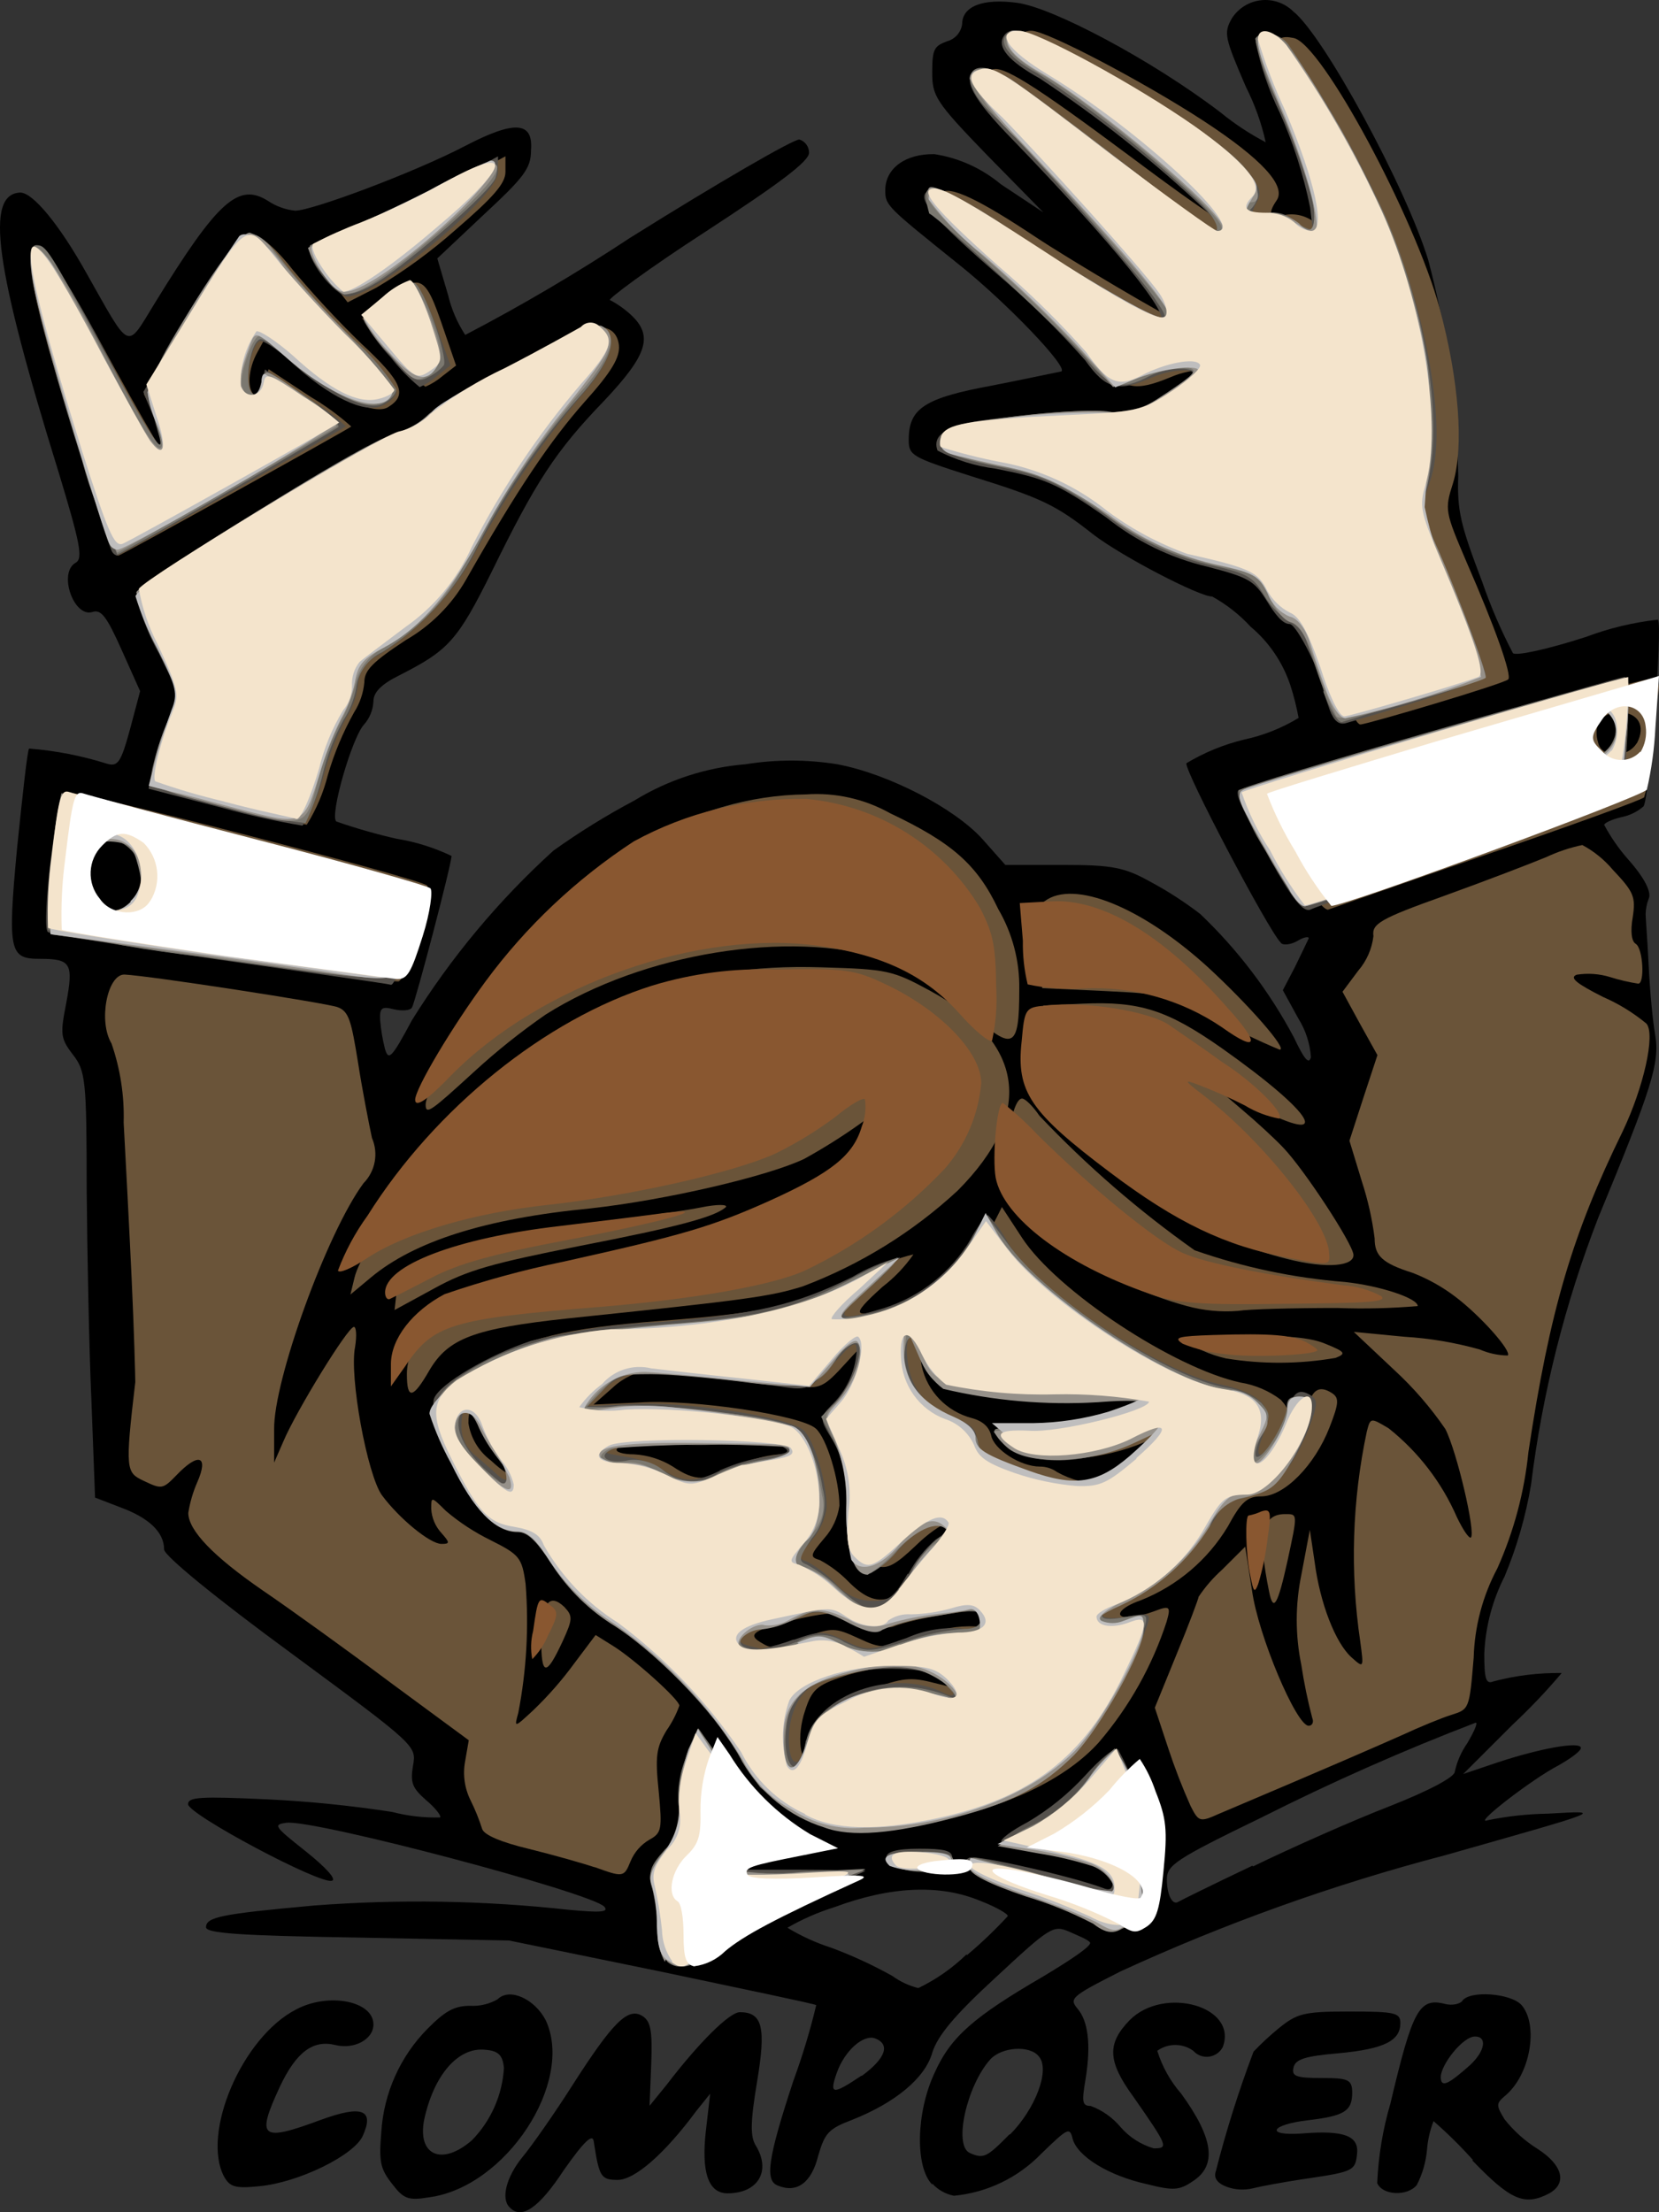
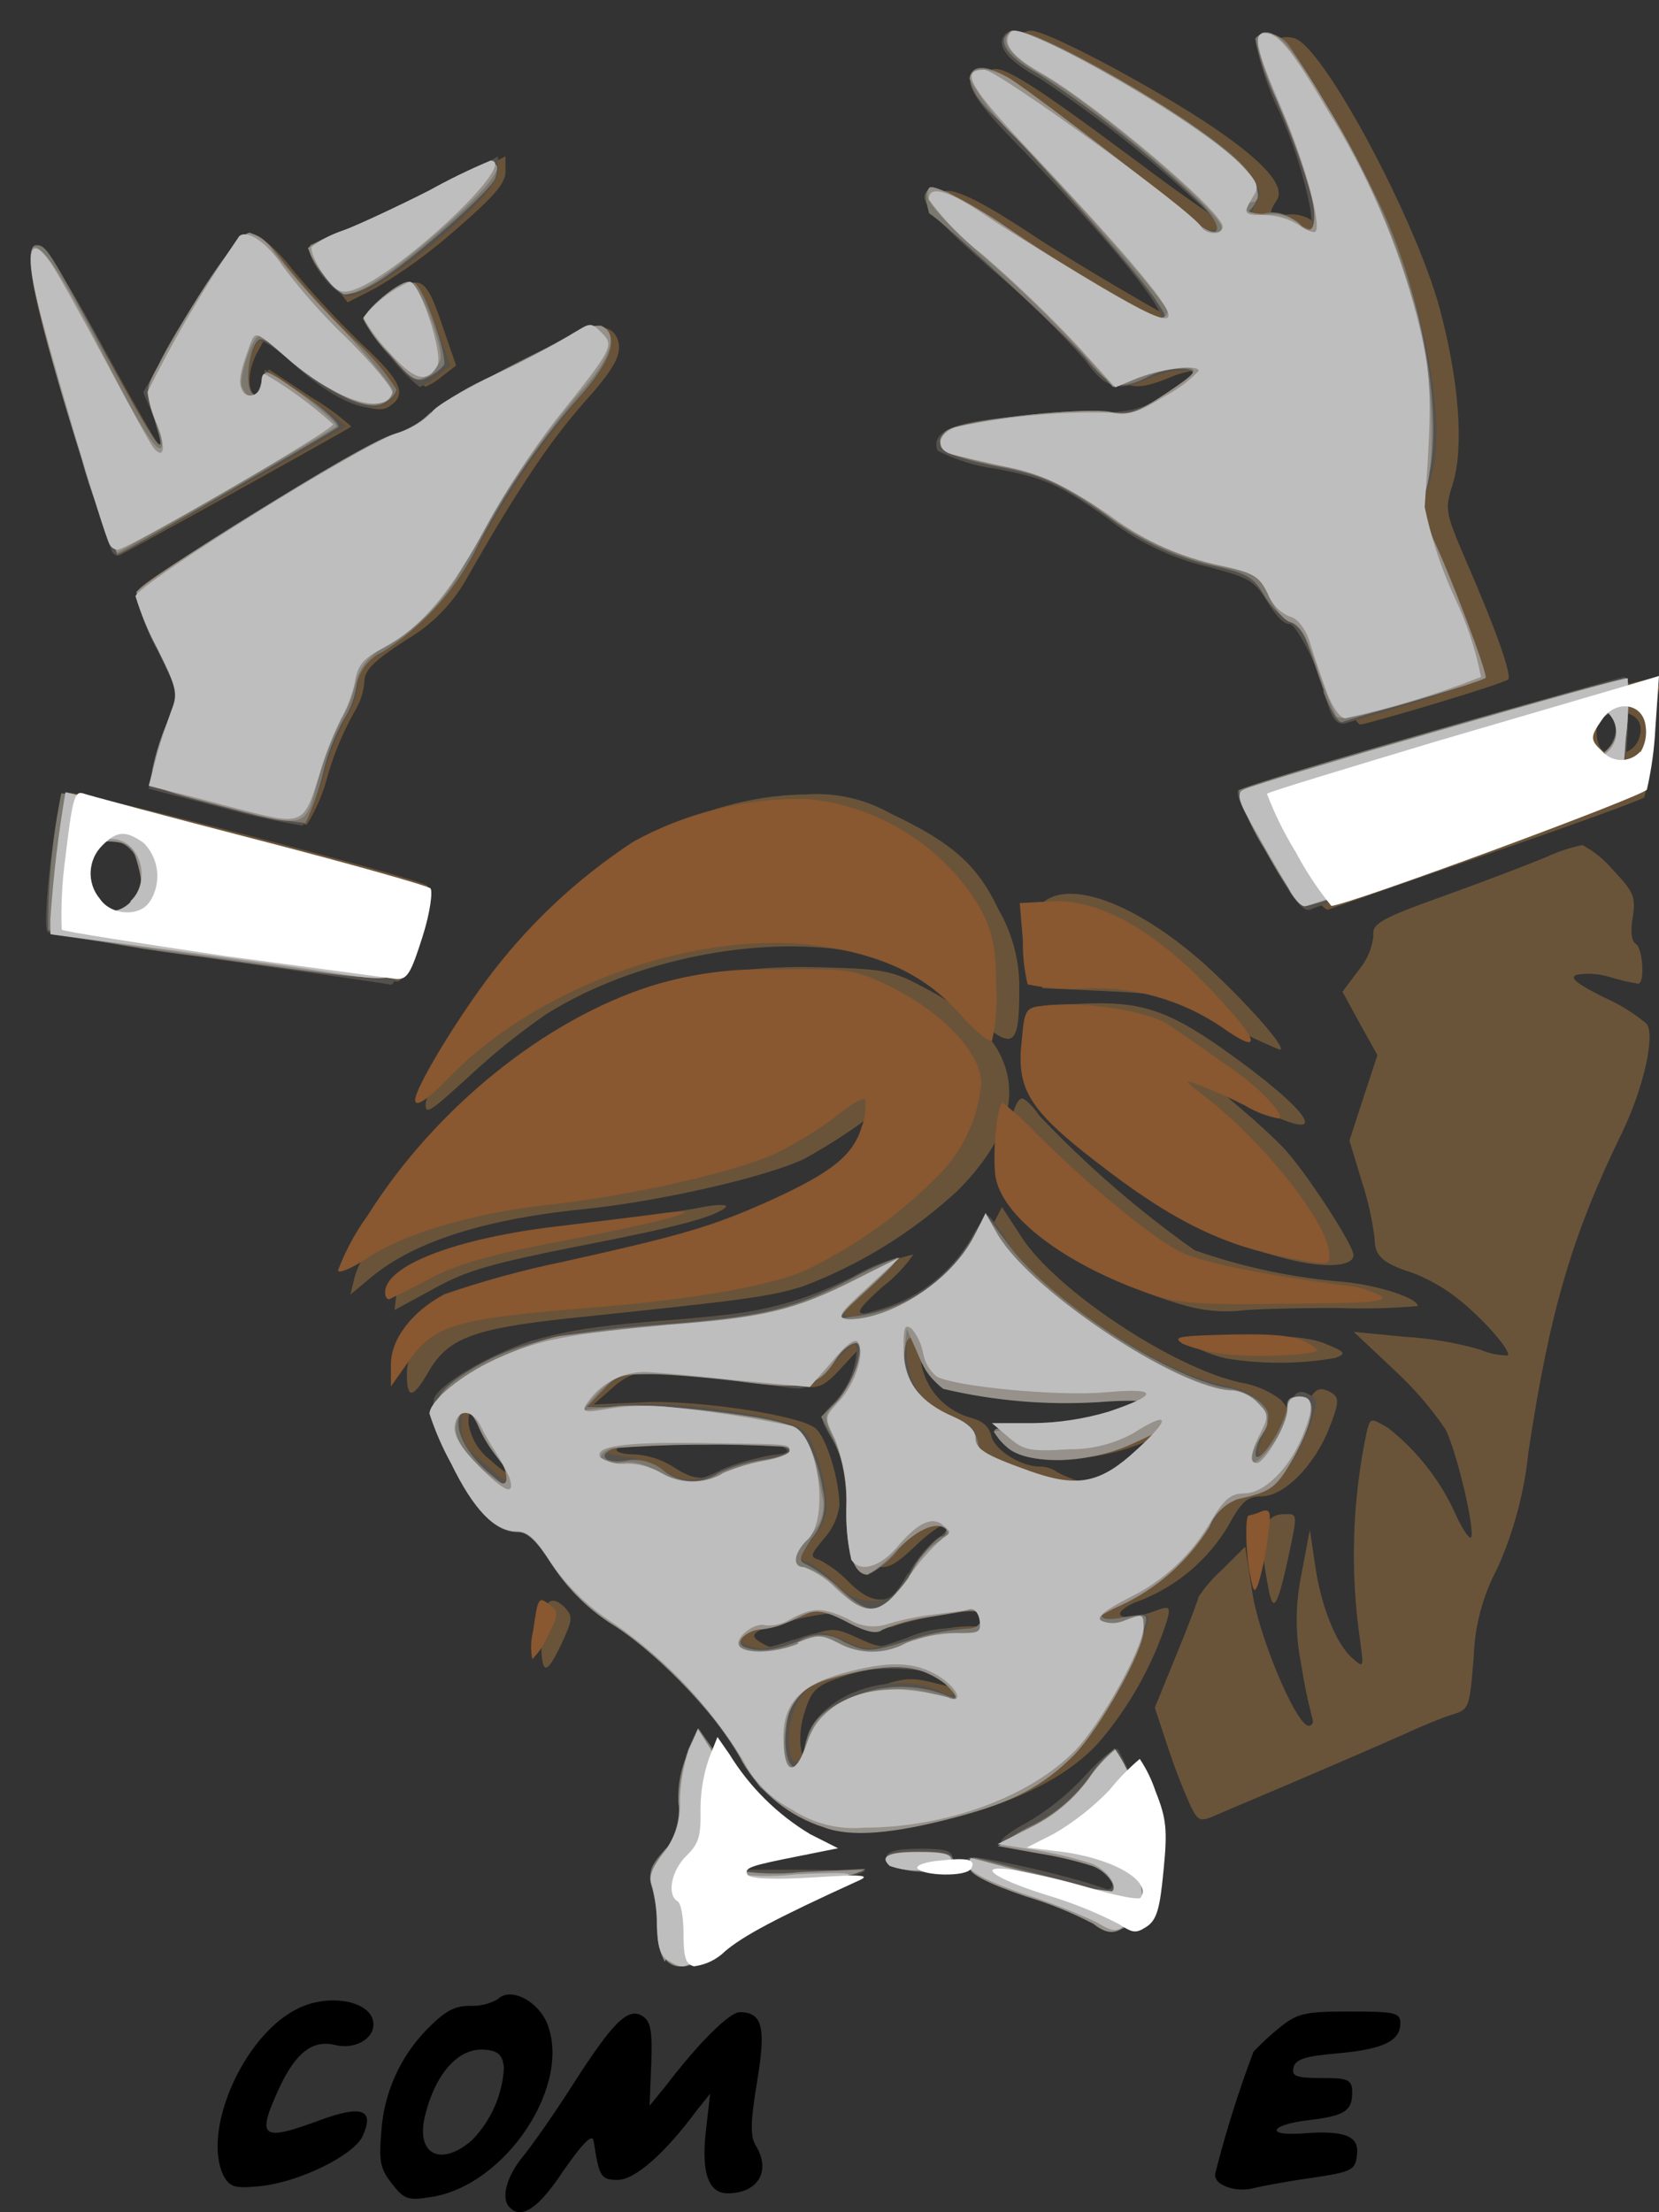
<svg xmlns="http://www.w3.org/2000/svg" width="54px" height="72px" viewBox="0 0 54 72" version="1.1">
  <rect x="0" y="0" width="54" height="72" fill="#333333" stroke="none" />
  <title>composer-original</title>
  <g id="Page-1" stroke="none" stroke-width="1" fill="none" fill-rule="evenodd">
    <g id="Modern-Intro-Copy-2" transform="translate(-517, -3203)" fill-rule="nonzero">
      <g id="Group-38" transform="translate(149, 2979)">
        <g id="Group-50" transform="translate(345, 214)">
          <g id="composer-original" transform="translate(23, 10)">
            <g id="Group" transform="translate(-0, 0)" fill="#000000">
              <path d="M16.593,71.845 C16.297,71.57 16.476,70.858 17,70.213 C17.312,69.837 18.054,68.777 18.639,67.857 C19.95,65.81 20.44,65.322 20.909,65.613 C21.182,65.787 21.237,66.085 21.198,67.167 L21.143,68.536 L21.7,67.851 C22.754,66.472 23.747,65.49 24.081,65.49 C24.823,65.49 24.94,65.984 24.639,67.773 C24.421,69.085 24.421,69.54 24.6,69.831 C25.107,70.656 24.678,71.385 23.68,71.385 C23.055,71.385 22.821,70.695 22.977,69.343 L23.116,68.143 L22.665,68.704 C21.633,70.101 20.658,70.948 20.106,70.948 C19.554,70.948 19.503,70.847 19.325,69.691 C19.286,69.433 19.013,69.691 18.349,70.634 C17.519,71.901 16.961,72.238 16.593,71.845 Z" id="Path" />
              <path d="M12.763,71.077 C12.372,70.583 12.333,70.348 12.411,69.394 C12.49,68.125 13.025,66.929 13.917,66.028 C14.474,65.468 14.775,65.282 15.299,65.282 C15.613,65.3 15.925,65.226 16.197,65.069 C16.593,64.677 17.413,65.069 17.764,65.754 C18.701,67.762 16.476,71.178 13.972,71.514 C13.292,71.626 13.136,71.57 12.763,71.077 L12.763,71.077 Z M15.361,69.658 C15.979,69.026 16.349,68.192 16.403,67.307 C16.364,66.892 16.225,66.746 15.796,66.713 C14.92,66.617 14.123,67.52 13.805,68.996 C13.582,70.151 14.385,70.505 15.361,69.658 L15.361,69.658 Z" id="Shape" />
-               <path d="M30.343,71.099 C29.785,70.538 29.813,68.76 30.421,67.464 C30.945,66.286 31.709,65.636 33.933,64.34 C34.87,63.779 35.556,63.319 35.478,63.218 C35.4,63.117 35.087,62.999 34.792,62.865 C34.284,62.646 34.167,62.725 32.411,64.357 C31.045,65.613 30.515,66.264 30.343,66.814 C30.108,67.638 29.133,68.44 27.744,68.99 C26.964,69.287 26.847,69.422 26.629,70.174 C26.412,71.037 25.943,71.391 25.319,71.133 C24.89,70.976 24.99,70.252 25.826,67.717 C26.121,66.913 26.369,66.093 26.568,65.26 C26.529,65.221 24.265,64.75 21.55,64.177 L16.571,63.157 L11.647,63.061 C7.778,62.999 6.707,62.921 6.707,62.725 C6.707,62.394 7.192,62.293 10.22,62.018 C12.986,61.807 15.765,61.854 18.522,62.158 C19.537,62.253 19.827,62.237 19.671,62.057 C19.264,61.603 10.22,59.208 9.322,59.325 C8.876,59.387 8.932,59.443 9.947,60.251 C10.61,60.778 10.962,61.171 10.805,61.21 C10.437,61.35 6.122,59.051 6.122,58.72 C6.122,58.484 6.529,58.462 8.72,58.563 C10.074,58.629 11.423,58.766 12.763,58.972 C13.272,59.105 13.798,59.165 14.324,59.152 C14.379,59.112 14.168,58.837 13.872,58.591 C13.426,58.198 13.348,58.03 13.443,57.469 C13.56,56.818 13.56,56.818 9.462,53.795 C7.02,52.005 5.341,50.631 5.341,50.429 C5.341,49.868 4.851,49.408 3.953,49.072 L3.094,48.741 L2.977,45.617 C2.899,43.889 2.838,40.765 2.821,38.684 C2.821,35.127 2.782,34.853 2.37,34.32 C1.957,33.787 1.963,33.635 2.158,32.637 C2.392,31.364 2.314,31.207 1.316,31.207 C0.318,31.207 0.234,31.022 0.557,27.589 C0.736,25.861 0.892,24.403 0.948,24.363 C1.809,24.431 2.66,24.597 3.485,24.857 C3.836,24.958 3.936,24.818 4.232,23.735 L4.561,22.496 L3.953,21.138 C3.468,20.056 3.29,19.82 3,19.921 C2.392,20.095 1.884,18.625 2.47,18.311 C2.704,18.171 2.609,17.683 1.912,15.383 C-0.179,8.652 -0.491,6.307 0.663,6.268 C1.07,6.268 1.929,7.306 2.81,8.882 C4.276,11.474 4.098,11.395 5.04,9.864 C7.109,6.498 7.772,5.937 8.731,6.543 C8.994,6.718 9.294,6.825 9.607,6.857 C10.164,6.857 13.51,5.601 15.132,4.754 C16.755,3.907 17.362,3.952 17.284,4.894 C17.284,5.483 17.05,5.775 15.74,6.992 L14.234,8.411 L14.586,9.606 C14.696,10.067 14.884,10.505 15.143,10.901 C16.985,9.939 18.777,8.883 20.513,7.738 C23.362,5.954 25.843,4.518 26.021,4.541 C26.209,4.6 26.335,4.775 26.334,4.973 C26.334,5.247 25.397,5.954 22.988,7.525 C21.132,8.725 19.726,9.768 19.86,9.768 C20.102,9.896 20.327,10.055 20.529,10.24 C21.271,10.924 21.087,11.535 19.665,13.044 C18.076,14.688 17.429,15.697 16.002,18.614 C14.887,20.858 14.597,21.166 12.997,21.98 C12.395,22.277 12.155,22.54 12.155,22.827 C12.141,23.109 12.031,23.379 11.843,23.589 C11.452,24.021 10.727,26.54 10.945,26.736 C11.586,26.96 12.24,27.147 12.902,27.297 C13.524,27.397 14.129,27.586 14.697,27.858 C14.697,28.133 13.526,32.592 13.409,32.794 C13.348,32.889 13.097,32.912 12.824,32.85 C12.434,32.749 12.355,32.794 12.372,33.187 C12.398,33.505 12.45,33.82 12.528,34.129 C12.645,34.539 12.746,34.443 13.409,33.204 C14.683,31.158 16.233,29.3 18.015,27.684 C18.857,27.082 19.738,26.537 20.652,26.052 C21.749,25.381 22.986,24.978 24.265,24.874 C25.255,24.715 26.264,24.715 27.254,24.874 C28.926,25.188 31.078,26.31 31.976,27.308 L32.723,28.15 L34.597,28.15 C36.214,28.15 36.604,28.228 37.468,28.711 C38.028,29.013 38.563,29.36 39.068,29.748 C40.29,30.912 41.318,32.266 42.113,33.759 C42.447,34.466 42.603,34.662 42.67,34.409 C42.64,33.963 42.5,33.532 42.263,33.153 L41.756,32.228 L42.146,31.481 C42.358,31.05 42.553,30.635 42.592,30.556 C42.631,30.477 42.475,30.477 42.241,30.618 C42.007,30.758 41.734,30.775 41.683,30.674 C41.276,30.264 38.539,25.065 38.617,24.84 C39.199,24.491 39.831,24.232 40.49,24.072 C41.118,23.939 41.72,23.7 42.269,23.365 C42.202,23 42.111,22.64 41.996,22.288 C41.748,21.551 41.302,20.896 40.708,20.398 C40.347,20.005 39.925,19.674 39.459,19.416 C39.029,19.416 36.509,18.104 35.589,17.397 C34.363,16.432 33.916,16.213 31.586,15.49 C29.673,14.878 29.579,14.822 29.579,14.312 C29.579,13.291 30.086,12.954 32.311,12.545 C33.426,12.326 34.441,12.107 34.541,12.091 C34.814,11.99 32.768,9.847 31.196,8.596 C28.871,6.728 28.815,6.689 28.815,6.195 C28.815,5.472 29.478,5.001 30.415,5.017 C31.209,5.139 31.955,5.477 32.573,5.993 L33.961,6.913 L32.132,5.051 C30.437,3.301 30.343,3.121 30.343,2.347 C30.343,1.573 30.421,1.5 30.828,1.343 C31.089,1.273 31.282,1.052 31.318,0.782 C31.318,0.222 31.959,-0.065 33.114,0.093 C34.268,0.25 37.468,1.938 39.715,3.649 C40.175,4.025 40.672,4.354 41.198,4.63 C41.06,4.003 40.842,3.396 40.552,2.824 C39.866,1.226 39.821,1.08 40.1,0.592 C40.313,0.264 40.66,0.05 41.047,0.008 C41.433,-0.035 41.818,0.099 42.096,0.373 C43.088,1.158 45.765,6.089 46.49,8.467 C47.098,10.763 47.426,13.125 47.465,15.501 C47.426,16.623 47.543,17.094 48.246,18.939 C48.521,19.735 48.854,20.51 49.244,21.256 C49.339,21.357 50.359,21.138 51.625,20.729 C52.379,20.444 53.166,20.256 53.966,20.168 C54.123,20.347 53.693,25.928 53.498,26.243 C53.292,26.423 53.042,26.544 52.773,26.596 C52.444,26.674 52.216,26.792 52.216,26.848 C52.432,27.251 52.694,27.628 52.996,27.97 C53.554,28.598 53.76,29.053 53.665,29.249 C53.602,29.412 53.568,29.585 53.565,29.759 C53.565,29.877 53.626,30.623 53.665,31.442 C53.704,32.261 53.799,33.271 53.877,33.686 C54.033,34.589 53.76,35.43 52.021,39.637 C50.937,42.429 50.203,45.346 49.835,48.32 C49.663,49.345 49.375,50.346 48.976,51.304 C48.577,52.086 48.35,52.945 48.313,53.823 C48.313,54.647 48.369,54.821 48.603,54.726 C49.33,54.533 50.081,54.44 50.833,54.451 C50.333,55.043 49.798,55.605 49.233,56.134 L47.627,57.738 L48.742,57.362 C50.091,56.914 51.457,56.656 51.457,56.891 C51.457,56.992 51.128,57.228 50.738,57.452 C49.857,57.906 47.883,59.438 48.43,59.241 C49.074,59.11 49.729,59.039 50.387,59.028 C52.221,58.927 52.299,58.888 47.042,60.38 C43.417,61.329 39.882,62.594 36.476,64.161 C34.803,65.008 34.803,65.047 35.093,65.4 C35.383,65.754 35.539,66.46 35.327,67.717 C35.21,68.407 35.227,68.541 35.5,68.541 C35.88,68.681 36.216,68.919 36.476,69.231 C36.762,69.56 37.135,69.799 37.552,69.921 C38.042,69.921 38.02,69.86 36.888,68.238 C36.046,67.083 36.03,66.511 36.771,65.748 C37.886,64.626 40.306,65.294 39.799,66.629 C39.708,66.799 39.54,66.914 39.35,66.938 C39.159,66.961 38.969,66.89 38.84,66.746 C38.49,66.494 38.019,66.494 37.669,66.746 C37.829,67.262 38.095,67.738 38.449,68.143 C39.503,69.596 39.62,70.482 38.823,70.993 C38.394,71.284 38.199,71.307 37.34,71.088 C36.085,70.813 35.071,70.185 34.915,69.613 C34.82,69.22 34.758,69.259 33.9,70.089 C33.143,70.874 32.133,71.362 31.051,71.464 C30.781,71.412 30.535,71.274 30.348,71.071 L30.343,71.099 Z M32.879,69.467 C33.699,68.642 34.19,67.363 33.816,66.932 C33.526,66.556 32.606,66.617 32.233,67.027 C31.474,67.874 31.023,69.831 31.569,70.073 C32.015,70.269 32.116,70.219 32.857,69.467 L32.879,69.467 Z M28.056,67.56 C28.82,66.999 28.993,66.539 28.486,66.343 C28.096,66.202 27.488,66.752 27.237,67.464 C26.986,68.177 27.097,68.188 28.034,67.56 L28.056,67.56 Z M31.474,63.633 C31.943,63.239 32.386,62.816 32.801,62.366 C32.84,62.31 32.445,62.074 31.937,61.878 C30.61,61.317 29.01,61.384 27.153,62.074 C26.623,62.239 26.112,62.463 25.631,62.741 C26.08,63.014 26.559,63.232 27.058,63.392 C27.744,63.647 28.41,63.955 29.049,64.312 C29.302,64.497 29.588,64.63 29.891,64.705 C30.468,64.427 30.997,64.058 31.458,63.611 L31.474,63.633 Z M40.786,60.745 C42.079,60.116 44.07,59.236 45.246,58.781 C46.495,58.288 47.354,57.839 47.354,57.66 C47.427,57.327 47.565,57.012 47.761,56.734 C47.978,56.364 48.112,56.067 48.034,56.067 C45.661,56.977 43.335,58.007 41.064,59.152 C38.232,60.526 37.981,60.705 37.981,61.177 C37.981,61.648 38.154,62.018 38.349,61.9 C38.366,61.883 39.475,61.334 40.763,60.722 L40.786,60.745 Z M38.795,31.296 C38.51,30.989 38.188,30.717 37.836,30.489 C37.507,30.253 37.624,30.41 38.132,30.881 C39.085,31.768 39.381,31.941 38.795,31.296 L38.795,31.296 Z M47.95,70.308 C47.548,69.857 47.117,69.432 46.662,69.035 C46.549,69.324 46.478,69.628 46.451,69.938 C46.418,70.349 46.304,70.75 46.116,71.116 C45.804,71.492 45.001,71.453 44.828,71.054 C44.865,70.176 45.009,69.306 45.257,68.463 C45.982,65.4 46.194,65.008 47.036,65.221 C47.27,65.282 47.521,65.221 47.594,65.125 C47.828,64.772 49.177,64.867 49.528,65.26 C50.086,65.911 49.818,67.543 48.971,68.227 C48.698,68.463 48.698,68.525 48.971,68.973 C49.272,69.355 49.636,69.681 50.047,69.938 C50.866,70.465 51.023,71.06 50.42,71.391 C49.617,71.806 49.171,71.61 47.917,70.308 L47.95,70.308 Z M47.856,67.206 C48.341,66.752 48.413,66.281 48.012,66.281 C47.61,66.281 46.897,67.206 46.897,67.599 C46.897,67.992 47.192,67.795 47.856,67.206 L47.856,67.206 Z" id="Shape" />
              <path d="M39.927,71.172 C39.615,71.054 39.498,70.88 39.576,70.662 C39.912,69.344 40.321,68.046 40.802,66.774 C41.054,66.509 41.323,66.26 41.605,66.028 C42.213,65.535 42.408,65.468 43.908,65.468 C45.408,65.468 45.581,65.507 45.581,65.843 C45.581,66.404 45.09,66.685 43.585,66.825 C42.47,66.92 42.163,67.021 42.102,67.296 C42.04,67.571 42.18,67.633 43.022,67.633 C43.863,67.633 44.014,67.672 44.014,68.104 C44.014,68.71 43.763,68.867 42.57,69.007 C41.377,69.147 41.148,69.517 42.358,69.439 C43.763,69.321 44.248,69.517 44.17,70.123 C44.114,70.634 44.036,70.684 42.631,70.892 C41.812,71.009 40.992,71.166 40.775,71.223 C40.493,71.289 40.199,71.272 39.927,71.172 L39.927,71.172 Z M7.293,70.841 C6.551,69.428 7.878,66.303 9.64,65.4 C10.694,64.839 12.155,65.125 12.155,65.888 C12.155,66.382 11.514,66.713 10.906,66.556 C10.187,66.382 9.64,66.791 9.11,67.913 C8.33,69.596 8.486,69.719 10.437,68.996 C11.787,68.502 12.199,68.659 11.804,69.523 C11.514,70.151 9.718,71.037 8.43,71.155 C7.644,71.234 7.482,71.172 7.293,70.841 Z" id="Shape" />
            </g>
            <g id="Group" transform="translate(1, 1)" fill="#6A5439">
-               <path d="M18.381,59.782 C17.986,59.647 17.013,59.372 16.221,59.176 C15.31,58.958 14.756,58.722 14.694,58.526 C14.593,58.209 14.468,57.9 14.32,57.601 C14.123,57.208 14.059,56.761 14.139,56.329 L14.258,55.639 L11.724,53.773 C10.338,52.736 8.455,51.379 7.567,50.774 C5.938,49.653 5.129,48.806 5.129,48.24 C5.184,47.895 5.282,47.558 5.423,47.237 C5.802,46.374 5.462,46.256 4.733,47.024 C4.297,47.472 4.258,47.472 3.681,47.198 C3.104,46.923 3.064,46.867 3.404,43.98 C3.404,43.823 3.364,42.299 3.285,40.617 C3.206,38.935 3.087,36.654 3.025,35.533 C3.05,34.659 2.915,33.787 2.629,32.96 C2.193,32.237 2.493,30.718 3.047,30.718 C3.879,30.757 9.603,31.643 9.982,31.777 C10.361,31.912 10.434,32.231 10.655,33.588 C10.791,34.468 11.011,35.589 11.107,36.037 C11.326,36.539 11.216,37.121 10.83,37.512 C9.642,39.12 7.9,43.93 7.923,45.522 L7.923,46.603 L8.223,45.914 C8.636,44.933 10.321,42.186 10.519,42.186 C10.598,42.186 10.615,42.478 10.559,42.831 C10.361,43.795 10.955,46.996 11.43,47.663 C11.996,48.425 12.997,49.249 13.37,49.249 C13.647,49.249 13.647,49.21 13.37,48.896 C13.171,48.68 13.053,48.403 13.036,48.111 C13.036,47.702 13.036,47.702 13.511,48.173 C13.957,48.552 14.449,48.874 14.976,49.131 C15.91,49.602 15.989,49.692 16.108,50.55 C16.218,51.953 16.138,53.365 15.87,54.748 C15.734,55.241 15.734,55.241 16.368,54.653 C16.852,54.187 17.295,53.681 17.691,53.139 L18.387,52.214 L18.953,52.568 C19.626,52.982 21.113,54.316 21.113,54.513 C21.011,54.799 20.87,55.07 20.695,55.32 C20.361,55.88 20.322,56.161 20.44,57.298 C20.559,58.537 20.537,58.655 20.141,58.874 C19.862,59.036 19.646,59.284 19.524,59.58 C19.309,60.107 19.286,60.107 18.319,59.754 L18.381,59.782 Z" id="Path" />
              <path d="M25.955,58.195 C24.952,57.792 24.114,57.066 23.58,56.133 C22.416,54.448 20.977,52.968 19.32,51.755 C18.189,50.987 17.143,49.927 16.945,49.3 C16.833,49.017 16.587,48.807 16.289,48.739 C15.972,48.675 15.661,48.591 15.355,48.487 C14.863,48.291 13.517,46.071 13.359,45.185 C13.217,44.423 13.415,44.109 14.586,43.442 C16.113,42.54 17.414,42.226 20.508,41.99 C24.094,41.716 25.361,41.43 27.262,40.438 C27.714,40.153 28.211,39.947 28.732,39.827 C28.452,40.229 28.11,40.586 27.72,40.886 C26.628,41.873 26.708,41.951 28.314,41.446 C29.611,40.991 30.686,40.066 31.323,38.857 L31.612,38.285 L32.268,39.288 C33.399,41.015 37.2,43.526 39.378,43.997 C39.855,44.074 40.306,44.266 40.69,44.557 C40.984,44.888 41.007,45.028 40.786,45.538 C40.674,45.757 40.62,46 40.628,46.245 C40.769,46.385 41.403,45.381 41.561,44.793 C41.719,44.204 41.957,44.087 42.353,44.339 C42.59,44.496 42.59,44.653 42.274,45.46 C41.799,46.682 40.809,47.702 40.051,47.702 C39.598,47.702 39.4,47.881 38.965,48.683 C38.312,49.768 37.319,50.611 36.137,51.082 C35.447,51.318 35.226,51.643 35.741,51.643 C36.019,51.609 36.292,51.544 36.555,51.446 C37.07,51.25 37.121,51.267 36.974,51.777 C36.506,53.215 35.758,54.548 34.773,55.701 C33.721,56.878 31.821,57.797 29.621,58.212 C27.72,58.588 26.849,58.565 25.955,58.212 L25.955,58.195 Z M25.559,55.835 C25.559,55.051 26.125,54.423 27.324,53.991 C28.376,53.599 28.653,53.577 29.406,53.773 C30.593,54.07 30.69,54.053 30.135,53.599 C29.581,53.145 27.873,53.089 26.453,53.56 C25.582,53.851 25.424,53.991 25.203,54.681 C24.926,55.482 25.045,56.446 25.361,56.25 C25.474,56.151 25.536,56.007 25.531,55.858 L25.559,55.835 Z M25.203,52.282 C26.097,51.968 26.176,51.968 26.945,52.321 C27.714,52.674 27.777,52.674 29.027,52.242 C29.575,52.013 30.168,51.908 30.763,51.934 C31.278,52.052 31.651,51.755 31.329,51.441 C31.17,51.284 28.817,51.637 28.042,51.951 C27.743,52.009 27.432,51.938 27.188,51.755 C26.657,51.402 25.961,51.424 24.479,51.816 C23.546,52.069 23.348,52.209 23.744,52.444 C24.14,52.68 24.106,52.674 25.175,52.282 L25.203,52.282 Z M29.128,49.967 C29.392,49.552 29.727,49.186 30.118,48.885 C30.172,48.888 30.224,48.869 30.262,48.831 C30.3,48.793 30.32,48.742 30.316,48.689 C30.316,48.24 29.581,48.554 28.812,49.3 C28.156,49.927 27.878,50.084 27.539,49.967 C27.272,49.851 27.062,49.635 26.956,49.366 C26.849,49.096 26.856,48.796 26.973,48.532 C27.211,47.926 26.973,46.592 26.515,45.768 C26.142,45.118 26.142,45.096 26.515,44.686 C26.982,44.227 27.265,43.616 27.313,42.966 C27.313,42.551 27.234,42.59 26.521,43.375 C25.808,44.159 25.689,44.221 24.898,44.103 C23.433,43.885 20.701,43.593 20.146,43.593 C19.699,43.652 19.282,43.848 18.953,44.154 L18.319,44.714 L19.807,44.647 C21.549,44.529 25.079,45.062 25.554,45.494 C25.91,45.807 26.323,47.175 26.323,48.005 C26.267,48.398 26.096,48.767 25.831,49.064 C25.356,49.625 25.356,49.675 25.689,49.776 C26.035,49.963 26.35,50.201 26.623,50.482 C27.511,51.374 28.127,51.261 29.1,49.967 L29.128,49.967 Z M15.553,46.57 C15.309,46.232 15.102,45.869 14.937,45.488 C14.58,44.625 14.247,44.546 14.247,45.314 C14.319,45.799 14.581,46.236 14.976,46.531 C15.706,47.22 16.164,47.237 15.548,46.57 L15.553,46.57 Z M36.312,46.413 C36.721,46.124 37.1,45.795 37.443,45.432 C37.115,45.52 36.801,45.652 36.51,45.824 C35.835,46.14 35.113,46.346 34.372,46.435 C33.382,46.531 33.082,46.491 32.55,46.161 C32.188,45.925 31.894,45.667 31.894,45.566 C31.894,45.466 32.46,45.393 33.144,45.393 C34.23,45.393 36.289,44.939 36.691,44.586 C36.787,44.507 36.012,44.49 34.994,44.529 C33.031,44.608 30.395,44.311 29.943,43.941 C29.711,43.661 29.52,43.35 29.377,43.016 C29.044,42.214 28.812,42.489 29.004,43.47 C29.186,44.287 29.812,44.935 30.627,45.152 C31.001,45.253 31.193,45.449 31.261,45.712 C31.34,46.166 32.211,46.732 32.845,46.732 C33.048,46.731 33.246,46.794 33.41,46.912 C33.87,47.167 34.388,47.302 34.915,47.304 C35.445,47.107 35.93,46.805 36.34,46.418 L36.312,46.413 Z M22.963,46.727 C23.396,46.511 23.866,46.378 24.349,46.334 C25.005,46.334 25.163,46.043 24.586,45.903 C24.125,45.851 23.658,45.864 23.201,45.942 C22.521,46.004 21.838,46.004 21.159,45.942 C20.027,45.807 19.258,45.886 19.077,46.161 C19.021,46.256 19.275,46.334 19.643,46.334 C20.086,46.36 20.516,46.495 20.893,46.727 C21.628,47.22 21.996,47.22 22.957,46.727 L22.963,46.727 Z" id="Shape" />
              <path d="M37.754,57.781 C37.479,57.165 37.236,56.537 37.025,55.897 L36.589,54.58 L37.302,52.831 C37.698,51.872 38.014,51.026 38.014,50.97 C38.232,50.644 38.491,50.346 38.784,50.084 L39.53,49.339 L39.751,50.751 C39.949,52.226 41.199,55.168 41.595,55.168 C41.714,55.168 41.77,55.051 41.714,54.916 C41.564,54.346 41.445,53.767 41.357,53.184 C41.159,52.221 41.159,51.227 41.357,50.264 L41.635,48.79 L41.793,49.849 C41.968,51.183 42.466,52.461 42.981,52.932 C43.394,53.302 43.394,53.302 43.275,52.422 C42.94,50.149 43.012,47.836 43.49,45.589 C43.609,45.135 43.609,45.135 44.202,45.488 C45.168,46.257 45.929,47.248 46.42,48.375 C46.618,48.79 46.816,49.081 46.878,49.042 C47.036,48.868 46.42,46.239 46.046,45.51 C45.571,44.816 45.019,44.177 44.4,43.605 L43.066,42.349 L44.706,42.506 C45.539,42.556 46.364,42.696 47.166,42.921 C47.454,43.046 47.763,43.113 48.077,43.117 C48.213,42.977 47.206,41.839 46.38,41.211 C45.953,40.885 45.48,40.62 44.977,40.426 C43.982,40.112 43.744,39.866 43.744,39.305 C43.665,38.679 43.527,38.062 43.331,37.461 L42.924,36.127 L43.377,34.731 L43.835,33.341 L43.264,32.315 L42.698,31.278 L43.213,30.589 C43.485,30.272 43.656,29.881 43.705,29.468 C43.648,29.07 43.903,28.907 46.024,28.151 C47.33,27.68 48.818,27.108 49.333,26.895 C49.706,26.72 50.099,26.588 50.504,26.503 C50.882,26.705 51.218,26.977 51.493,27.304 C52.184,28.033 52.246,28.19 52.144,28.857 C52.065,29.311 52.104,29.642 52.246,29.72 C52.483,29.877 52.54,31.015 52.325,31.015 C52.016,30.967 51.712,30.896 51.414,30.802 C51.061,30.693 50.688,30.666 50.323,30.723 C50.068,30.819 50.323,31.015 51.177,31.447 C51.687,31.668 52.163,31.961 52.591,32.315 C52.891,32.668 52.495,34.401 51.822,35.813 C50.176,39.176 49.446,41.643 48.75,46.256 C48.617,47.564 48.275,48.843 47.738,50.045 C47.26,50.942 46.997,51.935 46.968,52.949 C46.827,54.63 46.827,54.63 46.233,54.815 C45.916,54.916 45.204,55.208 44.649,55.466 C43.818,55.835 42.33,56.486 38.665,58.038 C38.054,58.313 38.014,58.291 37.754,57.781 L37.754,57.781 Z M16.617,52.343 C16.617,51.183 16.877,50.83 17.369,51.301 C17.646,51.598 17.646,51.693 17.312,52.422 C16.775,53.577 16.617,53.56 16.617,52.343 Z" id="Shape" />
              <path d="M40.311,50.813 C39.932,48.969 40.073,48.279 40.826,48.279 C41.244,48.279 41.244,48.24 40.905,49.815 C40.588,51.245 40.447,51.48 40.311,50.813 Z M12.244,43.722 C12.244,42.764 13.059,41.744 14.269,41.149 C15.643,40.648 17.053,40.254 18.489,39.972 C24.507,38.677 27.895,37.029 27.895,35.398 L27.895,34.911 L26.968,35.594 C26.394,36.001 25.797,36.375 25.18,36.716 C24.015,37.276 20.706,38.055 18.212,38.33 C14.784,38.661 12.482,39.406 11.079,40.572 L10.406,41.133 L10.542,40.572 C10.779,39.591 13.138,36.273 14.349,35.174 C18.268,31.603 21.317,30.348 25.718,30.482 C27.895,30.544 28.054,30.583 29.281,31.25 C32.375,32.932 32.675,35.236 30.175,37.747 C28.712,39.103 26.996,40.163 25.124,40.869 C24.055,41.2 23.342,41.301 17.459,41.912 C14.428,42.242 13.596,42.556 12.98,43.593 C12.442,44.529 12.244,44.569 12.244,43.722 L12.244,43.722 Z M38.903,43.212 C38.369,43.089 37.865,42.862 37.421,42.545 C37.421,42.545 38.331,42.489 39.44,42.467 C40.888,42.467 41.657,42.528 42.155,42.741 C42.788,42.999 42.828,43.055 42.472,43.195 C41.291,43.399 40.085,43.405 38.903,43.212 L38.903,43.212 Z" id="Shape" />
              <path d="M37.636,41.508 C34.864,40.757 32.268,38.935 31.849,37.461 C31.634,36.637 31.928,34.754 32.268,34.754 C32.369,34.754 32.624,35.006 32.833,35.314 C34.368,36.935 36.059,38.401 37.884,39.692 C39.46,40.244 41.1,40.591 42.766,40.723 C43.897,40.841 45.147,41.25 45.147,41.508 C44.276,41.582 43.402,41.603 42.528,41.57 C41.086,41.57 39.638,41.609 39.298,41.665 C38.739,41.709 38.176,41.655 37.636,41.508 L37.636,41.508 Z M11.905,41.093 C11.945,40.623 12.182,40.443 13.33,39.894 C14.479,39.344 15.152,39.188 17.788,38.857 C19.484,38.661 21.311,38.403 21.826,38.296 C22.341,38.19 22.72,38.195 22.618,38.296 C22.245,38.61 21.096,38.924 17.867,39.552 C15.039,40.112 14.218,40.337 13.149,40.925 L11.843,41.637 L11.905,41.093 Z" id="Shape" />
              <path d="M40.888,39.972 C38.49,39.367 36.47,38.19 34.168,36.105 C32.805,34.871 32.567,34.3 32.782,32.848 L32.963,31.727 L34.247,31.665 C36.091,31.587 36.985,31.861 38.772,33.117 C41.804,35.258 42.438,36.34 39.904,35.045 L38.518,34.339 L39.412,35.101 C39.904,35.516 40.498,36.065 40.758,36.34 C41.454,37.063 43.02,39.462 43.054,39.832 C43.088,40.202 42.211,40.309 40.888,39.972 L40.888,39.972 Z M12.855,34.95 C12.855,34.518 14.06,32.416 15.248,30.768 C17.923,27.035 21.549,24.894 25.237,24.855 C26.188,24.789 27.138,25.001 27.969,25.466 C29.949,26.407 30.797,27.114 31.493,28.588 C31.955,29.379 32.192,30.28 32.177,31.194 C32.177,33.195 31.979,33.257 30.435,31.822 C29.722,31.056 28.81,30.499 27.799,30.213 C24.649,29.255 19.937,30.017 16.764,32.018 C15.943,32.587 15.162,33.21 14.428,33.885 C13.031,35.163 12.855,35.303 12.855,34.95 L12.855,34.95 Z" id="Shape" />
              <path d="M38.767,32.259 C37.121,31.374 36.985,31.357 34.983,31.256 L32.924,31.161 L32.782,29.866 C32.686,28.784 32.726,28.526 33.003,28.33 C33.953,27.624 36.148,28.509 38.309,30.471 C39.615,31.671 40.944,33.179 40.65,33.162 C40.006,32.895 39.378,32.594 38.767,32.259 L38.767,32.259 Z M6.237,30.219 C3.189,29.804 0.632,29.395 0.581,29.316 C0.516,28.542 0.549,27.762 0.677,26.996 C0.836,25.37 0.977,24.838 1.192,24.799 C1.571,24.72 12.686,27.601 12.901,27.82 C13.115,28.038 12.227,30.886 11.973,30.942 C11.843,30.964 9.269,30.634 6.237,30.219 L6.237,30.219 Z M3.245,28.392 C3.681,27.893 3.716,27.163 3.33,26.626 C3.152,26.424 2.891,26.313 2.621,26.324 C2.35,26.335 2.1,26.466 1.939,26.682 C1.637,27.216 1.683,27.877 2.057,28.364 C2.453,28.745 2.764,28.745 3.245,28.392 L3.245,28.392 Z M41.227,27.349 C40.096,25.387 39.779,24.776 39.96,24.681 C40.413,24.406 52.579,21.009 52.794,21.088 C52.942,21.138 53.027,21.29 52.992,21.441 C52.887,22.046 52.815,22.656 52.777,23.268 C52.764,23.838 52.677,24.403 52.517,24.95 C52.438,25.034 50.164,25.858 47.427,26.8 C44.689,27.741 42.359,28.565 42.234,28.605 C42.11,28.644 41.657,28.095 41.227,27.349 L41.227,27.349 Z M52.28,23.19 C52.579,22.629 52.319,22.186 51.714,22.186 C51.109,22.186 50.843,22.601 51.024,23.19 C51.148,23.677 51.974,23.677 52.274,23.19 L52.28,23.19 Z M6.356,25.269 L3.896,24.642 L4.014,23.952 C4.129,23.432 4.301,22.926 4.529,22.444 L4.925,21.637 L4.139,19.984 C3.443,18.649 3.364,18.336 3.573,18.123 C4.184,17.512 11.492,13.173 12.109,13.078 C12.538,12.98 12.931,12.762 13.24,12.45 C13.881,11.942 14.586,11.52 15.338,11.194 C16.121,10.858 16.877,10.465 17.601,10.017 C18.393,9.457 19.066,9.563 19.145,10.23 C19.185,10.623 18.93,11.077 18.014,12.097 C16.922,13.336 15.853,14.899 14.168,17.87 C13.701,18.684 13.026,19.361 12.21,19.832 C11.136,20.538 10.859,20.813 10.859,21.206 C10.828,21.554 10.713,21.89 10.525,22.186 C10.164,22.833 9.877,23.517 9.671,24.227 C9.528,24.797 9.297,25.341 8.986,25.841 C8.1,25.698 7.222,25.507 6.356,25.269 Z M42.986,22.147 C42.132,19.793 41.895,19.244 41.657,19.244 C41.42,19.244 41.165,18.907 40.905,18.498 C40.469,17.809 40.288,17.713 39.163,17.478 C37.619,17.164 37.517,17.102 35.497,15.746 C34.46,14.962 33.241,14.449 31.951,14.255 C31.259,14.144 30.585,13.941 29.949,13.649 C29.734,12.904 30.938,12.568 34.208,12.467 C36.566,12.411 36.685,12.371 37.675,11.744 C38.507,11.211 38.625,11.077 38.241,11.037 C37.851,11.04 37.467,11.12 37.109,11.273 C35.939,11.76 35.543,11.682 34.932,10.78 C34.085,9.826 33.164,8.939 32.177,8.128 C29.722,6.032 29.349,5.578 29.621,5.286 C29.892,4.995 30.967,5.561 32.652,6.676 C33.823,7.461 37.177,9.429 37.307,9.429 C37.873,9.429 34.479,5.404 32.036,3.123 C31.108,2.259 30.808,1.553 31.267,1.278 C31.583,1.082 32.596,1.71 35.859,4.143 C38.931,6.441 40.022,7.069 38.874,5.875 C37.141,4.281 35.28,2.83 33.308,1.536 C32.319,0.976 31.94,0.533 32.177,0.18 C32.274,0.062 32.42,-0.004 32.573,0 C33.071,0 36.255,1.682 38.162,2.926 C40.068,4.171 40.877,5.051 40.554,5.522 C40.232,5.993 40.356,6.11 40.837,5.993 C41.211,5.931 41.592,6.047 41.866,6.306 L42.432,6.755 L42.313,5.757 C42.081,4.684 41.736,3.637 41.284,2.635 C40.367,0.533 40.351,0.079 41.103,0.236 C42.013,0.398 45.062,6.088 45.86,9.036 C46.493,11.391 46.652,13.549 46.295,14.726 C46.018,15.589 46.035,15.651 46.731,17.282 C47.681,19.457 48.213,20.97 48.094,21.11 C47.975,21.25 43.49,22.579 43.28,22.579 C43.201,22.579 43.083,22.383 42.986,22.147 L42.986,22.147 Z M2.691,16.945 C2.533,16.671 1.186,12.461 0.57,10.292 C-0.064,8.01 -0.16,7.091 0.236,7.091 C0.53,7.091 1.147,8.072 2.747,11.015 C3.426,12.248 4.06,13.352 4.156,13.47 C4.456,13.762 4.376,13.251 3.998,12.506 L3.681,11.817 L4.535,10.387 C6.079,7.792 6.91,6.693 7.306,6.693 C7.527,6.693 8.042,7.147 8.556,7.814 C9.248,8.637 9.98,9.425 10.751,10.174 C12.103,11.43 12.278,11.856 11.628,12.254 C11.17,12.528 9.88,11.917 8.596,10.802 L7.646,9.978 L7.386,10.449 C7.069,11.009 7.029,11.704 7.306,11.878 C7.408,11.94 7.544,11.783 7.623,11.508 L7.742,11.015 L9.111,11.917 C9.583,12.195 10.026,12.518 10.434,12.882 C10.316,12.982 2.928,17.086 2.849,17.086 C2.779,17.063 2.721,17.012 2.691,16.945 L2.691,16.945 Z M11.747,10.488 L10.791,9.367 L11.385,8.896 C12.697,7.837 12.816,7.876 13.449,9.743 L13.845,10.897 L13.41,11.234 C13.241,11.379 13.05,11.499 12.844,11.587 C12.436,11.264 12.068,10.895 11.747,10.488 L11.747,10.488 Z M9.688,8.033 C9.331,7.579 9.122,7.17 9.235,7.069 C9.767,6.773 10.323,6.524 10.898,6.323 C11.707,5.993 13.076,5.365 13.93,4.911 L15.452,4.087 L15.452,4.597 C15.452,4.972 15.056,5.421 13.828,6.48 C13.03,7.187 12.167,7.818 11.249,8.364 L10.316,8.84 L9.688,8.033 Z" id="Shape" />
            </g>
            <g id="Group" transform="translate(1, 1)" fill="#55514C">
              <path d="M20.727,62.862 C20.518,62.49 20.411,62.07 20.415,61.644 C20.369,61.173 20.291,60.706 20.181,60.246 C20.081,60.033 20.237,59.685 20.627,59.247 C21.03,58.916 21.219,58.387 21.116,57.872 C21,57.182 21.406,55.549 21.718,55.493 C21.818,55.493 22.224,55.942 22.636,56.553 C23.123,57.288 23.778,57.894 24.545,58.321 C24.979,58.527 25.374,58.806 25.714,59.146 C25.714,59.225 25.481,59.286 25.191,59.303 C24.677,59.349 24.169,59.441 23.671,59.578 L22.692,59.853 L24.362,59.853 C25.28,59.853 26.293,59.853 26.588,59.893 L27.173,59.893 L26.683,60.112 C24.384,61.077 22.959,61.795 22.258,62.356 C21.445,63.019 21.094,63.137 20.727,62.862 L20.727,62.862 Z M34.292,61.329 C33.629,60.999 32.938,60.728 32.227,60.521 C30.741,60.072 30.101,59.657 30.557,59.46 C30.813,59.365 33.897,60.072 34.888,60.443 C35.122,60.544 35.216,60.482 35.216,60.269 C35.216,59.836 34.07,59.365 32.745,59.225 C32.346,59.213 31.954,59.119 31.593,58.95 C31.554,58.854 31.927,58.579 32.45,58.304 C33.144,57.895 33.774,57.384 34.32,56.789 C34.827,56.228 35.294,55.846 35.394,55.942 C35.625,56.367 35.828,56.808 36.001,57.26 C36.369,58.203 36.408,58.478 36.213,58.894 C36.086,59.306 36.053,59.741 36.118,60.168 C36.249,60.567 36.167,61.006 35.901,61.329 C35.522,61.818 35.172,61.818 34.292,61.329 L34.292,61.329 Z M28.409,59.814 C28.097,59.758 27.852,59.601 27.852,59.444 C27.852,59.286 28.125,59.169 28.921,59.169 C29.717,59.169 29.995,59.225 29.995,59.46 C29.998,59.536 29.971,59.61 29.92,59.666 C29.869,59.722 29.798,59.755 29.722,59.758 C29.566,59.758 29.333,59.797 29.166,59.814 C28.915,59.852 28.659,59.852 28.409,59.814 L28.409,59.814 Z" id="Shape" />
              <path d="M25.547,58.265 C24.481,57.814 23.601,57.008 23.054,55.981 C22.014,54.345 20.661,52.935 19.074,51.833 C17.927,51.087 16.892,50.009 16.68,49.358 C16.576,49.071 16.332,48.858 16.034,48.797 C15.745,48.741 15.372,48.64 15.216,48.601 C14.531,48.427 12.878,45.183 13.129,44.515 C13.307,44.043 14.904,43.101 16.268,42.646 C17.584,42.306 18.93,42.103 20.287,42.04 C23.627,41.782 24.868,41.479 26.739,40.564 C27.202,40.289 27.7,40.077 28.219,39.935 C27.944,40.331 27.605,40.678 27.217,40.962 C26.104,41.928 26.226,42.045 27.774,41.574 C28.956,41.2 29.96,40.401 30.596,39.329 C30.742,39.041 30.929,38.776 31.153,38.543 C31.408,38.807 31.625,39.106 31.799,39.43 C32.734,41.002 36.652,43.617 38.757,44.066 C39.987,44.324 40.493,44.835 40.182,45.542 C39.87,46.249 39.887,46.547 40.26,46.193 C40.497,45.861 40.684,45.496 40.816,45.11 C41.089,44.285 41.261,44.167 41.673,44.419 C41.907,44.577 41.885,44.734 41.612,45.463 C41.056,46.861 40.404,47.568 39.547,47.708 C38.99,47.809 38.745,47.966 38.573,48.399 C37.824,49.554 36.798,50.5 35.589,51.149 C34.615,51.502 34.671,51.777 35.667,51.62 C36.446,51.485 36.469,51.502 36.33,51.934 C35.849,53.315 35.144,54.605 34.242,55.751 C33.29,56.873 31.203,57.889 29.177,58.304 C27.301,58.68 26.393,58.68 25.508,58.304 L25.547,58.265 Z M25.258,55.65 C25.57,54.157 28.102,53.27 29.711,54.095 C30.201,54.353 30.123,53.938 29.616,53.584 C29.11,53.231 27.078,53.192 25.948,53.624 C25.423,53.764 25.004,54.163 24.835,54.684 C24.562,55.414 24.662,56.531 24.991,56.318 C25.117,56.115 25.198,55.887 25.23,55.65 L25.258,55.65 Z M24.846,52.367 C25.703,52.069 25.82,52.069 26.516,52.406 C27.212,52.743 27.312,52.737 28.525,52.305 C29.065,52.066 29.652,51.961 30.24,51.996 C30.763,52.136 31.153,51.8 30.841,51.485 C30.685,51.328 28.37,51.682 27.607,51.996 C27.312,52.065 27.001,51.993 26.766,51.8 C26.179,51.411 25.431,51.366 24.801,51.682 C24.519,51.812 24.215,51.886 23.905,51.901 C23.643,51.893 23.388,51.992 23.198,52.176 C22.965,52.451 23.065,52.507 23.788,52.664 C24.138,52.589 24.482,52.49 24.818,52.367 L24.846,52.367 Z M28.57,50.223 C28.798,49.796 29.101,49.415 29.466,49.1 C29.956,48.803 29.934,48.539 29.466,48.539 C29.027,48.686 28.64,48.959 28.353,49.325 C27.535,50.211 27.318,50.273 26.889,49.779 C26.677,49.521 26.577,49.01 26.599,48.011 C26.649,47.267 26.476,46.524 26.104,45.879 C25.675,45.172 25.675,45.149 26.043,44.756 C26.526,44.301 26.826,43.681 26.883,43.016 C26.883,42.601 26.805,42.64 26.104,43.409 C25.403,44.178 25.286,44.251 24.607,44.156 C23.454,43.976 20.415,43.645 19.831,43.645 C19.391,43.703 18.98,43.9 18.656,44.206 L18.033,44.767 L19.497,44.7 C21.211,44.582 24.685,45.115 25.152,45.548 C25.503,45.862 25.909,47.231 25.909,48.062 C25.855,48.456 25.686,48.825 25.425,49.123 C24.957,49.684 24.957,49.734 25.286,49.83 C25.624,50.021 25.934,50.261 26.204,50.542 C26.499,50.895 26.932,51.101 27.39,51.104 C27.941,51.109 28.097,50.991 28.542,50.223 L28.57,50.223 Z M15.322,46.625 C15.081,46.299 14.885,45.943 14.737,45.564 C14.37,44.661 14.019,44.599 14.019,45.407 C14.012,45.771 14.17,46.118 14.448,46.35 C14.659,46.53 15.005,46.822 15.166,46.979 C15.578,47.372 15.717,47.057 15.322,46.625 L15.322,46.625 Z M35.361,46.805 C35.784,46.518 36.178,46.189 36.536,45.823 C36.925,45.39 36.909,45.39 35.979,45.884 C34.632,46.569 33.073,46.726 32.199,46.277 C31.086,45.716 31.22,45.469 32.606,45.486 C33.719,45.486 35.706,45.037 36.118,44.661 C36.213,44.582 35.45,44.565 34.448,44.605 C32.361,44.7 29.884,44.369 29.438,43.937 C29.218,43.684 29.065,43.379 28.993,43.05 C28.815,42.146 28.409,42.343 28.542,43.286 C28.629,44.189 29.257,44.946 30.123,45.194 C30.529,45.312 30.746,45.486 30.785,45.755 C30.863,46.316 31.231,46.597 32.132,46.833 C32.539,46.934 33.146,47.091 33.457,47.186 C34.37,47.433 34.587,47.394 35.383,46.805 L35.361,46.805 Z M22.419,46.861 C22.898,46.646 23.404,46.495 23.922,46.412 C24.701,46.294 24.779,46.255 24.429,46.058 C23.921,45.904 23.384,45.877 22.864,45.98 C22.124,46.048 21.378,46.048 20.638,45.98 C20.118,45.898 19.588,45.924 19.079,46.058 C18.573,46.277 18.573,46.277 19.352,46.412 C19.801,46.475 20.233,46.63 20.621,46.866 C21.233,47.254 21.651,47.254 22.441,46.861 L22.419,46.861 Z M6.12,30.232 C3.12,29.799 0.604,29.407 0.554,29.328 C0.337,29.109 0.843,24.905 1.077,24.838 C1.311,24.771 12.466,27.644 12.661,27.863 C12.856,28.082 11.937,31.09 11.726,31.051 C11.631,31.017 9.126,30.669 6.12,30.232 Z M3.337,28.284 C3.747,27.791 3.723,27.065 3.282,26.6 C2.908,26.286 2.364,26.286 1.99,26.6 C1.666,27.167 1.696,27.872 2.068,28.408 C2.458,28.817 2.825,28.778 3.315,28.284 L3.337,28.284 Z M40.577,27.38 C39.464,25.416 39.152,24.804 39.33,24.709 C39.508,24.614 51.632,21.033 51.882,21.033 C52.133,21.033 51.944,24.748 51.687,25.001 C51.61,25.085 49.411,25.888 46.778,26.814 C44.145,27.74 41.863,28.497 41.668,28.598 C41.473,28.699 41.178,28.424 40.577,27.38 Z M51.554,22.997 C51.62,22.785 51.59,22.555 51.474,22.366 C51.357,22.177 51.165,22.049 50.947,22.015 C50.517,22.122 50.185,22.466 50.09,22.902 C50.13,23.118 50.239,23.315 50.402,23.463 C50.769,23.845 51.353,23.609 51.548,22.997 L51.554,22.997 Z M6.26,25.298 L3.838,24.67 L3.955,24.002 C4.083,23.484 4.252,22.977 4.462,22.487 L4.851,21.662 L4.172,20.264 C3.859,19.71 3.623,19.115 3.471,18.496 C3.471,18.204 4.423,17.514 7.289,15.724 C8.745,14.768 10.256,13.902 11.815,13.131 C12.26,12.998 12.672,12.77 13.023,12.463 C13.702,11.812 18.227,9.573 18.589,9.713 C19.146,9.926 18.901,10.79 17.888,11.913 C16.527,13.545 15.341,15.317 14.348,17.2 C13.614,18.466 12.584,19.531 11.347,20.303 C10.937,20.482 10.665,20.881 10.646,21.33 C10.597,21.694 10.469,22.043 10.273,22.352 C9.958,22.951 9.71,23.583 9.533,24.238 C9.386,24.813 9.155,25.363 8.848,25.871 C7.976,25.727 7.111,25.536 6.26,25.298 L6.26,25.298 Z M42.286,22.116 C42.191,21.841 42.091,21.555 42.091,21.555 C42.091,21.1 41.217,19.31 40.978,19.31 C40.738,19.31 40.493,18.973 40.237,18.564 C39.825,17.896 39.653,17.795 38.289,17.441 C37.093,17.158 35.973,16.611 35.01,15.842 C33.396,14.719 33.006,14.568 31.403,14.253 C30.745,14.169 30.106,13.97 29.516,13.664 C29.244,12.918 30.39,12.581 33.647,12.48 C35.968,12.424 36.085,12.384 37.059,11.756 C37.877,11.223 37.994,11.088 37.615,11.049 C37.232,11.051 36.854,11.131 36.502,11.284 C35.389,11.773 34.999,11.677 34.32,10.723 C33.442,9.734 32.497,8.808 31.492,7.951 C29.366,6.104 28.82,5.459 29.193,5.223 C29.427,5.083 30.713,5.734 32.177,6.733 C33.29,7.502 36.563,9.449 36.719,9.449 C37.276,9.449 35.177,6.873 31.982,3.567 C30.635,2.192 30.312,1.564 30.752,1.289 C31.049,1.262 31.347,1.331 31.604,1.485 C33.747,2.93 35.814,4.489 37.794,6.155 C37.959,6.354 38.199,6.474 38.456,6.486 C38.829,6.486 38.807,6.447 38.283,5.88 C36.598,4.282 34.778,2.834 32.845,1.553 C31.821,0.986 31.448,0.531 31.67,0.178 C31.893,-0.176 32.316,-0.019 33.953,0.806 C35.979,1.828 38.573,3.556 39.447,4.465 C40.003,5.027 40.076,5.229 39.937,5.526 C39.642,6.054 39.703,6.155 40.209,6.014 C40.573,5.946 40.946,6.064 41.206,6.329 L41.762,6.761 L41.646,5.762 C41.429,4.691 41.095,3.648 40.649,2.653 C40.294,1.926 40.032,1.156 39.87,0.363 C40.048,0.065 40.649,0.166 40.983,0.542 C42.08,2.129 43.045,3.806 43.867,5.554 C45.392,8.815 46.171,12.985 45.537,14.691 L45.247,15.538 L46.299,18.115 C46.702,19.029 47.053,19.966 47.351,20.921 C47.351,21.117 46.004,21.611 42.826,22.531 C42.581,22.604 42.425,22.47 42.286,22.116 L42.286,22.116 Z M2.653,16.964 C2.474,16.667 0.721,10.891 0.354,9.455 C-0.075,7.771 -0.114,7.075 0.237,7.075 C0.587,7.075 1.812,9.202 2.964,11.498 C4.039,13.641 4.718,14.304 3.961,12.48 L3.666,11.756 L4.679,10.044 C7.039,6.155 7.134,6.115 8.347,7.726 C9.024,8.567 9.749,9.367 10.518,10.123 C11.052,10.592 11.518,11.134 11.904,11.733 C11.904,11.89 11.687,12.087 11.436,12.205 C10.88,12.48 9.7,11.913 8.469,10.774 C8.002,10.341 7.534,10.044 7.44,10.106 C7.122,10.302 6.95,11.599 7.184,11.834 C7.417,12.07 7.44,11.89 7.518,11.537 L7.623,11.026 L8.97,11.93 C9.433,12.194 9.864,12.511 10.256,12.873 C10.156,12.974 2.886,17.082 2.808,17.082 C2.743,17.065 2.687,17.022 2.653,16.964 L2.653,16.964 Z M11.72,10.633 C11.39,10.282 11.101,9.894 10.858,9.477 C10.819,9.376 11.153,9.006 11.564,8.669 C12.477,7.923 12.594,8.001 13.234,9.713 L13.663,10.891 L13.218,11.245 C13.051,11.391 12.864,11.51 12.661,11.599 C12.313,11.313 11.998,10.989 11.72,10.633 L11.72,10.633 Z M9.46,7.939 C9.171,7.547 9.015,7.176 9.093,7.075 C9.616,6.779 10.164,6.53 10.729,6.329 C11.525,5.998 12.873,5.369 13.713,4.914 L15.21,4.089 L15.21,4.6 C15.21,5.386 11.314,8.613 10.318,8.652 C10.145,8.652 9.755,8.332 9.46,7.939 L9.46,7.939 Z" id="Shape" />
            </g>
            <g id="Group" transform="translate(11, 26)" fill="#895730">
              <path d="M6.353,27.083 C6.51,25.971 6.532,25.938 6.913,26.249 C7.187,26.444 7.17,26.577 6.834,27.238 C6.715,27.522 6.542,27.781 6.325,28 C6.266,27.696 6.276,27.383 6.353,27.083 L6.353,27.083 Z M29.699,25.293 C29.542,24.576 29.525,23.325 29.643,23.325 C29.786,23.297 29.925,23.252 30.057,23.192 C30.37,23.092 30.387,23.192 30.253,24.126 C30.195,24.608 30.095,25.084 29.956,25.549 C29.839,25.86 29.799,25.821 29.699,25.293 L29.699,25.293 Z M1.724,18.4 C1.724,17.567 2.429,16.672 3.47,16.121 C4.733,15.687 6.023,15.334 7.332,15.065 C11.25,14.193 12.174,13.92 14.049,13.081 C16.07,12.164 16.775,11.602 17.049,10.669 C17.161,10.386 17.197,10.08 17.155,9.779 C17.094,9.701 16.646,9.974 16.176,10.363 C15.566,10.816 14.916,11.212 14.234,11.547 C12.862,12.169 9.526,12.914 6.84,13.214 C4.433,13.47 2.138,14.148 0.924,14.965 C0.453,15.277 0.039,15.454 0,15.354 C0.239,14.718 0.563,14.116 0.963,13.565 C3.162,10.063 6.761,7.167 10.232,6.077 C11.532,5.681 12.891,5.504 14.25,5.555 C16.545,5.516 16.803,5.555 17.799,6.022 C19.585,6.855 20.939,8.245 20.939,9.251 C20.849,10.278 20.436,11.25 19.758,12.03 C18.452,13.415 16.897,14.546 15.174,15.365 C14.116,15.832 11.625,16.283 8.491,16.538 C3.689,16.927 3.095,17.094 2.177,18.484 L1.724,19.123 L1.724,18.4 Z M28.876,18.072 C28.406,18.025 27.944,17.913 27.505,17.739 C27.174,17.528 27.331,17.489 28.484,17.45 C30.41,17.389 31.076,17.45 31.546,17.7 C31.758,17.817 31.915,17.934 31.876,17.956 C31.708,18.111 29.738,18.189 28.876,18.072 L28.876,18.072 Z M26.408,16.105 C23.665,15.149 21.661,13.631 21.409,12.331 C21.292,11.664 21.448,9.896 21.644,9.896 C22.043,10.211 22.417,10.554 22.764,10.924 C24.443,12.592 26.643,14.409 27.505,14.782 C28.232,15.11 30.174,15.499 32.721,15.832 C33.149,15.862 33.567,15.979 33.947,16.177 C34.204,16.372 33.578,16.41 30.874,16.433 C27.975,16.477 27.309,16.416 26.408,16.105 Z" id="Shape" />
              <path d="M1.534,16.066 C1.534,15.188 3.845,14.293 7.215,13.904 C8.664,13.731 10.215,13.537 10.646,13.476 C12.353,13.281 10.489,13.787 7.394,14.371 C5.021,14.821 3.901,15.132 3.022,15.599 C2.356,15.949 1.769,16.238 1.69,16.277 C1.612,16.316 1.534,16.222 1.534,16.066 L1.534,16.066 Z M30.936,14.937 C28.876,14.548 27.292,13.787 25.131,12.158 C22.529,10.196 22.075,9.535 22.254,7.895 C22.35,6.828 22.372,6.783 23.038,6.728 C24.331,6.572 26.469,6.922 27.096,7.389 C27.426,7.622 28.215,8.151 28.775,8.562 C29.833,9.24 30.818,10.229 30.639,10.407 C30.243,10.333 29.864,10.188 29.52,9.979 C29.023,9.726 28.513,9.5 27.992,9.301 C27.521,9.123 27.538,9.162 28.148,9.629 C30.091,11.108 32.262,13.837 32.262,14.81 C32.307,15.188 32.229,15.188 30.936,14.937 L30.936,14.937 Z M2.513,9.796 C2.513,9.429 3.728,7.4 4.802,5.944 C6.124,4.151 7.758,2.608 9.627,1.386 C11.348,0.444 13.288,-0.033 15.252,0.002 C17.598,0.219 19.697,1.537 20.9,3.548 C21.331,4.387 21.409,4.793 21.426,6.138 C21.46,6.718 21.415,7.3 21.292,7.867 C21.213,7.945 20.732,7.556 20.251,7.011 C19.131,5.749 17.743,5.088 15.683,4.788 C11.765,4.232 6.61,6.033 3.689,8.995 C2.905,9.813 2.513,10.063 2.513,9.79 L2.513,9.796 Z" id="Shape" />
              <path d="M28.781,7.439 C27.457,6.537 25.872,6.092 24.269,6.172 C23.66,6.211 23.048,6.166 22.45,6.038 C22.338,5.572 22.285,5.094 22.294,4.615 L22.193,3.392 L23.212,3.337 C24.891,3.237 26.895,4.449 28.954,6.8 C30.029,7.984 29.956,8.278 28.781,7.439 L28.781,7.439 Z" id="Path" />
            </g>
            <g id="Group" transform="translate(1, 1)" fill="#7B7870">
              <path d="M20.682,62.764 C20.502,62.44 20.421,62.07 20.448,61.7 C20.455,61.245 20.39,60.793 20.253,60.36 C20.097,59.926 20.153,59.746 20.643,59.194 C21.055,58.842 21.228,58.28 21.088,57.752 C21.041,57.194 21.135,56.632 21.361,56.12 L21.733,55.252 L22.607,56.491 C23.087,57.279 23.767,57.921 24.577,58.349 C25.807,59.019 25.979,59.256 25.239,59.256 C24.499,59.256 22.785,59.689 22.902,59.864 C23.623,59.982 24.357,60.003 25.083,59.926 L27.17,59.825 L25.612,60.512 C23.781,61.277 22.273,62.128 21.85,62.663 C21.723,62.854 21.517,62.978 21.29,62.997 C21.063,63.017 20.839,62.931 20.682,62.764 L20.682,62.764 Z M34.538,61.508 C33.857,61.142 33.138,60.852 32.396,60.641 C31.283,60.286 30.659,59.971 30.62,59.774 C30.582,59.577 30.62,59.459 30.715,59.459 C30.81,59.459 33.954,60.286 34.827,60.54 C35.139,60.658 35.256,60.602 35.256,60.365 C35.256,59.932 34.36,59.515 32.919,59.278 C32.257,59.16 31.672,59.042 31.633,59.025 C31.944,58.756 32.293,58.536 32.668,58.372 C33.369,58.012 33.977,57.491 34.444,56.852 C34.677,56.497 34.96,56.178 35.284,55.906 C35.572,56.323 35.796,56.782 35.946,57.268 C36.397,58.394 36.436,58.687 36.241,59.042 C36.091,59.431 36.056,59.855 36.141,60.264 C36.352,61.565 35.556,62.201 34.538,61.508 L34.538,61.508 Z M28.456,59.853 C28.23,59.816 28.029,59.688 27.899,59.498 C27.86,59.34 28.15,59.262 28.912,59.262 C29.674,59.262 30.025,59.34 30.025,59.537 C29.992,59.853 29.14,60.027 28.456,59.853 L28.456,59.853 Z" id="Shape" />
              <path d="M26.096,58.513 C25.23,58.228 24.43,57.771 23.742,57.167 C23.471,56.807 23.222,56.431 22.997,56.041 C21.997,54.442 20.692,53.062 19.157,51.981 C18.107,51.316 17.24,50.395 16.636,49.301 C16.451,49.044 16.168,48.879 15.857,48.845 C15.056,48.749 14.493,48.135 13.692,46.559 C12.891,44.982 12.935,44.47 14.16,43.681 C15.606,42.752 17.165,42.358 20.359,42.122 C23.753,41.868 24.783,41.632 26.675,40.641 C27.169,40.362 27.684,40.124 28.216,39.931 C28.294,39.931 27.866,40.404 27.276,40.939 L26.196,41.93 L27.031,41.812 C28.596,41.566 29.958,40.596 30.715,39.188 L31.105,38.552 L31.906,39.616 C33.286,41.406 37.07,43.856 38.94,44.171 C39.349,44.227 39.734,44.397 40.053,44.661 C40.365,45.016 40.365,45.095 40.053,45.731 C39.875,46.102 39.814,46.418 39.914,46.418 C40.186,46.418 40.888,45.213 40.888,44.779 C40.888,44.526 41.005,44.424 41.338,44.486 C41.845,44.565 41.823,44.937 41.238,46.176 C40.81,47.082 39.914,47.792 39.174,47.792 C38.876,47.787 38.616,47.994 38.55,48.287 C37.888,49.475 36.898,50.442 35.701,51.069 C34.633,51.48 34.588,51.835 35.607,51.632 C36.369,51.514 36.386,51.514 36.23,52.043 C35.745,53.409 35.048,54.688 34.165,55.832 C32.935,57.189 30.326,58.259 27.632,58.496 C27.123,58.572 26.607,58.578 26.096,58.513 L26.096,58.513 Z M25.2,55.827 C25.356,55.022 25.757,54.605 26.975,54.138 C27.925,53.796 28.967,53.824 29.897,54.216 C30.209,54.335 30.192,54.256 29.763,53.8 C29.335,53.344 29.079,53.237 28.205,53.237 C27.092,53.237 25.278,53.766 24.928,54.205 C24.751,54.498 24.639,54.827 24.599,55.168 C24.427,56.457 24.983,57.071 25.2,55.827 L25.2,55.827 Z M24.928,52.448 C25.4,52.133 26.013,52.133 26.486,52.448 C27.226,52.786 27.287,52.786 28.573,52.392 C29.159,52.187 29.768,52.06 30.387,52.015 C30.698,52.015 30.893,51.936 30.943,51.699 C30.993,51.463 30.904,51.367 29.969,51.485 C29.356,51.573 28.75,51.704 28.155,51.88 C27.454,52.116 27.298,52.094 26.536,51.722 C25.773,51.35 25.64,51.328 25.017,51.643 C24.667,51.813 24.29,51.92 23.904,51.958 C23.347,51.958 22.852,52.448 23.241,52.606 C23.631,52.764 24.132,52.752 24.928,52.437 L24.928,52.448 Z M27.894,51.148 C28.234,50.784 28.54,50.388 28.806,49.965 C29.005,49.595 29.278,49.271 29.608,49.014 C29.66,49.017 29.712,48.997 29.749,48.959 C29.786,48.922 29.806,48.87 29.802,48.816 C29.802,48.343 28.923,48.681 28.261,49.408 C28.011,49.732 27.699,50.002 27.343,50.202 C26.836,50.202 26.586,49.509 26.586,48.146 C26.627,47.386 26.48,46.627 26.157,45.939 L25.729,45.111 L26.096,44.745 C26.54,44.361 26.836,43.831 26.931,43.248 C27.109,42.499 26.681,42.516 26.174,43.304 C25.668,44.092 25.239,44.25 23.152,43.957 C22.176,43.818 21.194,43.732 20.209,43.698 C19.274,43.698 19.057,43.76 18.611,44.261 L18.105,44.79 L20.192,44.83 C21.347,44.854 22.5,44.953 23.642,45.128 C24.811,45.342 25.022,45.461 25.312,45.979 C25.542,46.443 25.7,46.94 25.779,47.454 C25.935,48.029 25.795,48.644 25.406,49.092 C24.983,49.734 24.983,49.813 25.278,49.931 C25.669,50.146 26.03,50.411 26.352,50.72 C27.131,51.429 27.421,51.502 27.894,51.136 L27.894,51.148 Z M15.573,47.15 C15.547,46.936 15.451,46.738 15.3,46.587 C15.056,46.283 14.859,45.943 14.716,45.579 C14.421,44.847 14.109,44.672 13.954,45.123 C13.798,45.573 14.21,46.311 14.85,46.879 C15.595,47.505 15.573,47.505 15.573,47.15 L15.573,47.15 Z M35.373,46.857 C35.788,46.568 36.174,46.238 36.525,45.872 C36.898,45.438 36.898,45.438 35.902,45.95 C34.555,46.62 32.451,46.682 31.789,46.069 C31.127,45.455 31.233,45.416 32.218,45.556 C33.203,45.697 35.373,45.241 35.979,44.768 C36.274,44.548 36.08,44.531 34.672,44.627 C32.802,44.745 30.131,44.43 29.491,43.997 C29.213,43.785 29.025,43.475 28.962,43.129 C28.79,42.302 28.439,42.364 28.439,43.191 C28.538,44.161 29.192,44.98 30.108,45.28 C30.537,45.416 30.793,45.635 30.832,45.934 C30.888,46.367 31.277,46.62 32.741,47.116 C34.009,47.561 34.516,47.488 35.373,46.857 L35.373,46.857 Z M22.396,46.936 C22.864,46.72 23.361,46.574 23.87,46.502 C24.727,46.384 25.078,46.069 24.427,46.029 C22.691,45.928 19.474,45.967 19.046,46.125 C18.361,46.345 18.712,46.688 19.491,46.519 C19.875,46.484 20.259,46.597 20.565,46.834 C21.081,47.287 21.834,47.328 22.396,46.936 L22.396,46.936 Z M5.534,30.134 C3.862,29.944 2.203,29.655 0.565,29.266 C0.563,27.775 0.706,26.287 0.993,24.824 C1.11,24.706 12.434,27.639 12.629,27.825 C12.729,27.904 12.34,29.621 12.073,30.426 C11.833,31.001 11.577,30.978 5.534,30.134 L5.534,30.134 Z M3.492,28.061 C3.742,27.743 3.742,27.293 3.492,26.975 C2.902,25.933 1.733,26.226 1.733,27.431 C1.733,28.636 2.902,29.103 3.492,28.061 L3.492,28.061 Z M40.192,26.682 C39.794,26.084 39.497,25.424 39.313,24.728 C39.547,24.508 51.862,20.961 51.978,21.079 C52.024,21.75 51.998,22.424 51.901,23.09 L51.728,25.004 L46.759,26.727 C44.026,27.695 41.672,28.484 41.494,28.484 C41.316,28.484 40.776,27.746 40.192,26.682 L40.192,26.682 Z M51.277,23.427 C51.939,22.814 51.494,21.811 50.676,22.087 C50.403,22.188 50.199,22.423 50.136,22.71 C50.072,22.998 50.159,23.298 50.365,23.506 C50.832,23.822 50.849,23.822 51.277,23.427 L51.277,23.427 Z M6.413,25.24 L3.976,24.61 L4.037,24.047 C4.139,23.532 4.295,23.03 4.505,22.549 L4.894,21.626 L4.193,20.201 C3.889,19.649 3.654,19.06 3.492,18.45 C3.492,18.033 10.643,13.461 11.795,13.146 C12.241,13.002 12.657,12.772 13.019,12.47 C13.759,11.783 18.222,9.497 18.584,9.655 C19.185,9.914 18.895,10.781 17.805,11.98 C16.467,13.493 15.333,15.178 14.432,16.991 C13.734,18.314 12.706,19.428 11.449,20.223 C10.984,20.436 10.659,20.877 10.592,21.389 C10.527,21.763 10.387,22.119 10.181,22.436 C9.873,22.992 9.644,23.589 9.502,24.21 C9.369,24.753 9.182,25.281 8.945,25.787 C8.085,25.694 7.236,25.511 6.413,25.24 L6.413,25.24 Z M42.101,21.513 C41.884,20.922 41.65,20.19 41.544,19.914 C41.46,19.617 41.258,19.369 40.988,19.227 C40.643,19.018 40.354,18.726 40.148,18.377 C39.797,17.768 39.591,17.65 38.317,17.374 C37.12,17.079 35.998,16.535 35.022,15.775 C33.353,14.649 32.935,14.474 31.433,14.176 C29.763,13.844 29.329,13.568 29.763,13.05 C30.036,12.718 33.976,12.239 35.067,12.419 C35.807,12.537 36.002,12.476 36.976,11.805 C37.949,11.135 38.027,11.057 37.532,11 C37.148,10.987 36.766,11.068 36.419,11.237 C35.484,11.727 35.111,11.631 34.332,10.646 C33.809,10.015 29.597,6.107 29.246,5.949 C29.246,5.949 29.19,5.752 29.151,5.555 C29.051,4.925 29.441,4.992 30.748,5.831 C33.904,7.802 36.575,9.384 36.792,9.384 C37.009,9.384 36.909,9.187 36.653,8.821 C36.274,8.145 32.318,3.641 31.283,2.701 C30.131,1.614 30.481,0.73 31.75,1.496 C32.668,2.059 37.014,5.381 37.732,6.073 C38.612,6.901 38.979,6.563 38.144,5.679 C36.488,4.085 34.69,2.649 32.774,1.389 C31.7,0.826 31.372,0.206 31.978,0.009 C32.585,-0.188 37.977,2.886 39.363,4.288 C39.986,4.919 40.103,5.415 39.713,5.809 C39.496,6.023 39.574,6.062 40.086,5.966 C40.479,5.843 40.907,5.949 41.199,6.242 C41.472,6.439 41.756,6.535 41.8,6.439 C41.978,6.163 41.411,4.249 40.576,2.295 C40.245,1.654 40.004,0.97 39.858,0.262 C40.036,-0.036 40.637,0.065 40.932,0.443 C42.098,2.178 43.132,4 44.026,5.893 C45.356,8.872 45.979,12.616 45.49,14.57 C45.239,15.516 45.256,15.572 46.046,17.526 C46.942,19.655 47.41,20.961 47.293,21.079 C47.293,21.079 46.28,21.434 45.067,21.766 L42.691,22.498 C42.574,22.555 42.301,22.121 42.067,21.49 L42.101,21.513 Z M1.85,14.339 C0.181,9.17 -0.309,6.98 0.181,6.98 C0.509,6.98 0.587,7.121 2.44,10.533 C3.904,13.236 4.427,14.024 4.154,13.095 C3.709,11.597 3.787,11.321 5.267,8.956 C6.241,7.436 6.847,6.665 7.12,6.625 C7.393,6.586 7.727,6.845 8.289,7.611 C8.984,8.468 9.727,9.284 10.515,10.054 C11.048,10.525 11.515,11.069 11.9,11.67 C11.9,11.811 11.722,12.008 11.488,12.126 C10.982,12.419 9.752,11.828 8.506,10.724 C8.022,10.291 7.532,9.975 7.437,10.054 C7.12,10.235 6.948,11.535 7.198,11.789 C7.32,11.907 7.415,11.929 7.415,11.828 C7.436,11.658 7.497,11.496 7.593,11.355 C7.727,11.158 8.022,11.276 8.973,11.918 C9.635,12.369 10.086,12.825 10.008,12.903 C9.93,12.982 2.93,17.048 2.813,17.048 C2.813,17.048 2.368,15.82 1.878,14.345 L1.85,14.339 Z M11.717,10.55 C11.376,10.192 11.098,9.779 10.893,9.328 C10.893,9.013 12.162,8.123 12.473,8.202 C12.785,8.281 13.586,10.629 13.447,10.888 C13.302,11.055 13.124,11.189 12.924,11.282 C12.574,11.473 12.434,11.378 11.717,10.55 L11.717,10.55 Z M9.474,7.847 C9.179,7.43 9.023,7.059 9.101,6.98 C9.526,6.768 9.963,6.58 10.409,6.417 C11.071,6.152 12.34,5.538 13.297,5.049 C14.966,4.136 15.339,4.08 15.128,4.79 C14.989,5.206 12.418,7.47 11.305,8.168 C10.348,8.737 10.058,8.709 9.474,7.847 L9.474,7.847 Z" id="Shape" />
            </g>
            <g id="Group" transform="translate(1, 1)" fill="#96918A">
              <path d="M20.643,62.852 C20.464,62.527 20.383,62.156 20.409,61.785 C20.413,61.337 20.353,60.89 20.231,60.459 C20.097,60.087 20.153,59.895 20.565,59.331 C20.961,58.862 21.15,58.251 21.089,57.638 C21.113,57.061 21.218,56.491 21.402,55.945 L21.714,55.257 L22.439,56.385 C23.102,57.452 24.858,58.896 25.483,58.896 C25.588,58.902 25.672,58.987 25.678,59.094 C25.678,59.212 25.466,59.291 25.193,59.291 C24.39,59.291 22.751,59.703 22.846,59.855 C23.581,59.994 24.333,60.021 25.076,59.934 L27.167,59.855 L26.152,60.228 C24.639,60.809 23.207,61.587 21.892,62.541 C21.335,63.105 21.017,63.105 20.666,62.778 L20.643,62.852 Z M34.582,61.61 C33.882,61.246 33.151,60.95 32.396,60.724 C31.164,60.307 30.562,59.991 30.562,59.793 C30.562,59.46 30.913,59.517 33.472,60.267 C34.035,60.457 34.616,60.584 35.206,60.645 C35.401,60.425 35.033,59.912 34.565,59.737 C33.984,59.552 33.389,59.413 32.787,59.319 L31.476,59.082 L32.591,58.518 C33.3,58.122 33.926,57.589 34.431,56.95 C34.672,56.587 34.961,56.261 35.29,55.979 C35.562,56.404 35.78,56.863 35.937,57.345 C36.388,58.473 36.427,58.766 36.232,59.122 C36.083,59.506 36.048,59.926 36.132,60.329 C36.232,60.939 36.193,61.159 35.859,61.492 C35.385,61.966 35.089,62.005 34.582,61.61 L34.582,61.61 Z" id="Shape" />
              <path d="M25.817,58.473 C24.699,58.12 23.75,57.358 23.158,56.335 C22.533,55.054 20.582,52.949 19.021,51.928 C18.198,51.426 17.497,50.743 16.969,49.93 C16.462,49.14 16.172,48.864 15.854,48.864 C15.113,48.864 14.427,48.153 13.669,46.573 C13.005,45.247 12.966,45.05 13.2,44.615 C13.529,43.983 16.205,42.601 17.337,42.465 C17.806,42.403 19.389,42.268 20.872,42.149 C23.883,41.89 25.031,41.585 26.771,40.682 C28.51,39.78 28.443,39.836 27.256,40.942 C26.286,41.833 26.224,41.929 26.626,41.974 C28.031,41.974 30.004,40.688 30.724,39.266 L31.086,38.533 L31.499,39.204 C32.731,41.218 37.436,44.322 39.248,44.322 C39.578,44.346 39.877,44.528 40.051,44.813 C40.324,45.247 40.324,45.326 40.051,45.744 C39.884,45.96 39.776,46.217 39.739,46.488 C39.739,47.002 40.91,45.54 40.91,45.004 C40.91,44.649 41.01,44.514 41.3,44.514 C41.858,44.514 41.791,45.202 41.105,46.449 C40.581,47.357 40.403,47.515 39.622,47.713 C39.062,47.782 38.584,48.154 38.373,48.683 C37.676,49.805 36.67,50.698 35.479,51.251 C34.816,51.55 34.643,51.685 34.855,51.815 C35.089,51.905 35.346,51.905 35.58,51.815 C36.227,51.578 36.227,51.578 36.227,52.052 C36.227,52.723 34.816,55.234 33.957,56.126 C32.943,57.13 32.006,57.644 30.133,58.14 C28.081,58.687 26.693,58.806 25.817,58.473 L25.817,58.473 Z M25.26,55.804 C25.533,54.896 25.711,54.738 26.932,54.264 C27.821,53.872 28.831,53.872 29.72,54.264 C30.445,54.501 30.055,53.869 29.252,53.491 C28.533,53.135 27.579,53.197 26.029,53.632 C25.242,53.773 24.644,54.428 24.569,55.234 C24.351,56.645 24.881,57.045 25.249,55.804 L25.26,55.804 Z M24.953,52.52 C25.617,52.244 25.734,52.244 26.28,52.52 C27.083,52.915 27.49,52.898 28.722,52.424 C29.236,52.191 29.802,52.101 30.361,52.165 C30.919,52.266 30.947,52.244 30.919,51.809 C30.88,51.516 30.74,51.358 30.568,51.397 C30.395,51.437 29.748,51.555 29.101,51.651 C28.625,51.722 28.161,51.854 27.719,52.046 C27.54,52.187 27.228,52.125 26.682,51.849 C25.745,51.358 25.511,51.335 24.786,51.73 C24.481,51.889 24.151,51.99 23.81,52.029 C23.281,52.029 22.812,52.543 23.186,52.678 C23.773,52.859 24.406,52.802 24.953,52.52 L24.953,52.52 Z M27.808,51.239 C28.16,50.944 28.452,50.582 28.666,50.173 C28.863,49.756 29.175,49.405 29.564,49.163 C29.776,49.084 29.915,48.943 29.854,48.847 C29.603,48.452 28.917,48.706 28.181,49.456 C27.908,49.765 27.593,50.033 27.245,50.252 C26.793,50.252 26.542,49.518 26.542,48.097 C26.577,47.324 26.444,46.554 26.152,45.84 C25.801,45.089 25.801,45.089 26.208,44.655 C26.633,44.153 26.916,43.545 27.027,42.894 C27.027,42.522 26.52,42.736 26.152,43.312 C25.594,44.141 25.115,44.237 23.063,43.961 C22.071,43.842 20.783,43.724 20.175,43.724 C19.216,43.724 19.06,43.763 18.503,44.288 L17.945,44.903 L19.116,44.762 C20.309,44.643 24.234,45.1 24.897,45.473 C25.249,45.653 25.539,46.426 25.756,47.651 C25.885,48.122 25.741,48.626 25.383,48.954 C24.797,49.643 24.741,50.004 25.187,50.004 C25.594,50.146 25.962,50.382 26.263,50.692 C27.105,51.493 27.261,51.533 27.83,51.239 L27.808,51.239 Z M15.191,46.438 C14.95,46.141 14.748,45.815 14.589,45.467 C14.332,44.852 14.059,44.756 13.886,45.208 C13.713,45.659 13.964,46.139 14.722,46.833 C15.28,47.307 15.447,47.397 15.486,47.149 C15.485,46.881 15.379,46.625 15.191,46.438 Z M35.875,46.494 L36.907,45.507 L35.831,46.003 C34.409,46.652 32.419,46.692 31.772,46.099 C31.603,45.952 31.458,45.779 31.343,45.586 C31.662,45.54 31.987,45.554 32.302,45.625 C33.127,45.71 33.96,45.602 34.738,45.309 C35.297,45.165 35.836,44.953 36.344,44.677 C36.399,44.576 35.714,44.559 34.721,44.638 C33.037,44.738 31.347,44.591 29.703,44.203 C29.354,43.941 29.084,43.585 28.923,43.176 L28.516,42.245 L28.438,43.018 C28.36,43.983 28.806,44.677 29.921,45.208 C30.367,45.428 30.718,45.772 30.74,45.924 C30.74,46.376 31.069,46.613 32.302,47.053 C34.175,47.702 34.682,47.617 35.875,46.488 L35.875,46.494 Z M22.768,46.889 C23.213,46.678 23.689,46.545 24.178,46.494 C24.686,46.494 24.936,46.122 24.468,46.082 C22.61,45.977 20.748,45.996 18.893,46.139 C18.291,46.359 18.564,46.754 19.205,46.613 C19.596,46.547 19.997,46.64 20.32,46.872 C21.05,47.363 21.736,47.386 22.768,46.889 L22.768,46.889 Z M5.701,30.125 L0.684,29.414 L0.684,28.85 C0.738,27.503 0.894,26.161 1.152,24.838 C2.164,24.994 3.163,25.226 4.14,25.532 C5.724,25.967 8.322,26.661 9.922,27.05 C12.152,27.643 12.793,27.88 12.793,28.139 C12.707,28.665 12.568,29.181 12.381,29.68 C11.873,31.141 12.537,31.079 5.701,30.125 L5.701,30.125 Z M3.321,28.314 C3.616,27.975 3.655,27.778 3.499,27.186 C3.343,26.593 3.243,26.452 2.713,26.396 C1.994,26.317 1.598,26.729 1.598,27.524 C1.604,28.647 2.618,29.104 3.321,28.314 Z M40.191,26.672 C39.505,25.448 39.248,24.816 39.405,24.737 C39.873,24.483 51.882,20.984 51.983,21.097 C52.021,21.77 51.995,22.444 51.905,23.112 L51.748,25.008 L46.77,26.74 C44.032,27.699 41.679,28.489 41.495,28.489 C41.311,28.489 40.776,27.722 40.191,26.672 L40.191,26.672 Z M51.297,23.433 C52.038,22.762 51.475,21.741 50.578,22.147 C50.329,22.266 50.152,22.498 50.101,22.772 C50.05,23.045 50.132,23.327 50.321,23.529 C50.633,23.845 50.867,23.828 51.297,23.433 Z M5.958,25.171 C3.906,24.635 3.906,24.607 3.968,24.043 C4.069,23.521 4.226,23.012 4.436,22.525 L4.843,21.554 L4.101,20.031 C3.797,19.482 3.574,18.89 3.438,18.276 C3.577,17.921 10.875,13.395 11.801,13.136 C12.242,13.018 12.646,12.787 12.972,12.464 C13.611,11.96 14.312,11.541 15.057,11.217 C16.038,10.743 17.131,10.151 17.538,9.914 C17.835,9.704 18.19,9.593 18.553,9.598 C19.16,9.835 18.904,10.664 17.811,11.855 C16.39,13.548 15.152,15.39 14.12,17.351 C13.528,18.496 12.619,19.443 11.505,20.076 C11.036,20.303 10.692,20.732 10.569,21.244 C10.463,21.681 10.298,22.1 10.078,22.491 C9.765,23.106 9.519,23.753 9.342,24.421 C8.924,26.001 9.024,25.984 5.958,25.171 L5.958,25.171 Z M42.493,22.305 C42.249,21.793 42.041,21.266 41.869,20.725 C41.573,19.833 41.311,19.32 41.049,19.264 C40.787,19.207 40.492,18.829 40.324,18.412 C39.973,17.74 39.834,17.644 38.819,17.447 C37.313,17.139 35.901,16.474 34.699,15.506 C33.77,14.776 32.665,14.313 31.499,14.163 C29.703,13.79 29.235,13.452 29.86,13 C30.289,12.684 34.214,12.244 35.128,12.402 C35.753,12.521 35.992,12.442 36.968,11.793 C37.944,11.144 38.022,11.02 37.632,10.963 C37.144,10.972 36.661,11.066 36.204,11.24 L35.229,11.595 L34.175,10.411 C33.222,9.382 32.217,8.405 31.164,7.482 C29.915,6.399 29.196,5.626 29.196,5.372 C29.196,5.016 29.235,5.016 29.86,5.27 C30.521,5.603 31.16,5.98 31.772,6.399 C33.55,7.623 36.461,9.344 36.751,9.344 C36.873,9.352 36.982,9.268 37.007,9.147 C37.007,8.91 34.409,5.925 32.084,3.504 C31.484,2.94 30.971,2.287 30.562,1.569 C30.562,1.151 31.203,1.151 31.889,1.569 C32.865,2.201 37.687,5.919 37.961,6.235 C38.234,6.551 38.763,6.686 38.763,6.41 C38.763,5.919 34.604,2.381 32.926,1.433 C31.889,0.841 31.538,0.367 31.872,0.028 C32.207,-0.31 37.319,2.46 39.12,4.097 C39.862,4.774 40.196,5.581 39.728,5.581 C39.624,5.589 39.541,5.672 39.533,5.778 C39.533,5.897 39.862,5.976 40.297,5.976 C40.653,5.941 41.009,6.049 41.289,6.275 C41.741,6.805 41.913,6.275 41.663,5.265 C41.392,4.337 41.063,3.429 40.676,2.545 C39.895,0.689 39.778,0.051 40.191,0.051 C40.603,0.051 41.066,0.531 42.181,2.426 C43.512,4.583 44.519,6.928 45.169,9.384 C45.638,11.296 45.727,13.898 45.42,14.936 C45.221,15.418 45.282,15.971 45.582,16.397 C46.14,17.526 47.455,20.984 47.355,21.063 C47.255,21.142 46.24,21.458 44.974,21.831 C43.352,22.305 42.61,22.463 42.493,22.305 L42.493,22.305 Z M1.659,13.948 C-0.799,6.139 -0.504,4.858 2.401,10.625 C3.46,12.701 4.073,13.728 4.241,13.57 C4.319,13.514 4.241,13.057 4.046,12.56 C3.711,11.674 3.711,11.674 4.28,10.664 C5.568,8.312 6.778,6.574 7.129,6.574 C7.468,6.683 7.754,6.916 7.932,7.228 C8.618,8.082 9.348,8.899 10.117,9.677 C11.071,10.687 11.79,11.612 11.79,11.731 C11.687,11.925 11.509,12.068 11.299,12.126 C10.792,12.306 9.755,11.793 8.467,10.704 C8.149,10.415 7.803,10.158 7.435,9.937 C7.218,9.937 6.75,11.296 6.878,11.595 C7.051,12.03 7.369,11.99 7.486,11.516 C7.541,11.296 7.619,11.121 7.681,11.121 C7.971,11.121 10.078,12.763 9.944,12.882 C9.811,13 4.77,15.901 2.813,16.99 C2.331,16.016 1.945,14.998 1.659,13.948 L1.659,13.948 Z M11.678,10.529 C11.343,10.198 11.059,9.818 10.836,9.401 C10.836,9.124 11.951,8.17 12.303,8.17 C12.654,8.17 13.418,10.23 13.34,10.704 C13.251,10.926 13.092,11.112 12.888,11.234 C12.537,11.454 12.42,11.398 11.678,10.529 L11.678,10.529 Z M9.47,7.877 C9.278,7.635 9.128,7.362 9.024,7.07 C9.445,6.787 9.906,6.571 10.39,6.427 C11.11,6.128 12.442,5.496 13.317,5.022 C15.837,3.679 15.798,4.351 13.239,6.585 C11.639,7.967 10.703,8.582 10.212,8.582 C10.078,8.554 9.744,8.255 9.47,7.877 L9.47,7.877 Z" id="Shape" />
            </g>
            <g id="Group" transform="translate(1, 1)" fill="#BFBEBE">
              <path d="M20.754,62.81 C20.497,62.669 20.402,62.354 20.38,61.684 C20.385,61.237 20.333,60.792 20.224,60.36 C20.107,60.084 20.224,59.796 20.575,59.334 C20.965,58.862 21.164,58.258 21.133,57.644 C21.138,57.069 21.236,56.498 21.423,55.954 L21.718,55.284 L22.438,56.411 C23.007,57.417 23.886,58.208 24.941,58.664 C25.839,59.081 25.917,59.317 25.136,59.317 C24.255,59.317 22.577,59.751 22.694,59.948 C23.416,60.074 24.152,60.093 24.88,60.005 C26.553,59.926 26.871,59.948 26.48,60.123 C23.631,61.447 22.399,62.095 21.93,62.551 C21.3,63.086 21.239,63.103 20.754,62.81 L20.754,62.81 Z M34.655,61.543 C33.913,61.203 33.151,60.908 32.374,60.658 C31.22,60.264 30.557,59.926 30.557,59.751 C30.557,59.577 30.557,59.475 30.612,59.475 C30.668,59.475 31.649,59.751 32.882,60.067 C33.636,60.312 34.413,60.477 35.202,60.557 C35.397,60.36 35.029,59.847 34.521,59.65 C33.934,59.462 33.334,59.318 32.726,59.216 L31.471,59.019 L32.586,58.456 C33.313,58.094 33.944,57.563 34.426,56.906 C34.67,56.543 34.965,56.219 35.302,55.943 C35.583,56.355 35.801,56.807 35.949,57.284 C36.378,58.41 36.417,58.743 36.244,59.098 C36.089,59.471 36.048,59.884 36.127,60.281 C36.222,60.895 36.166,61.131 35.848,61.447 C35.358,61.92 35.302,61.92 34.655,61.543 L34.655,61.543 Z M27.958,59.729 C27.623,59.413 27.902,59.278 28.895,59.278 C29.715,59.278 29.971,59.334 29.971,59.571 C29.971,59.808 29.737,59.87 29.034,59.87 C28.67,59.899 28.303,59.851 27.958,59.729 L27.958,59.729 Z" id="Shape" />
              <path d="M24.774,57.892 C24.086,57.536 23.527,56.97 23.174,56.275 C22.106,54.527 20.689,53.023 19.014,51.859 C18.18,51.334 17.463,50.642 16.906,49.825 C16.454,49.098 16.181,48.839 15.83,48.839 C15.105,48.839 14.425,48.152 13.683,46.631 C13.398,46.115 13.163,45.574 12.98,45.014 C12.98,44.597 14.012,43.752 15.127,43.239 C16.493,42.608 17.508,42.411 20.793,42.113 C23.899,41.876 24.874,41.639 26.843,40.648 L28.293,39.921 L27.233,40.907 C26.28,41.775 26.218,41.893 26.62,41.938 C28.025,41.938 29.999,40.653 30.718,39.211 L31.081,38.479 L31.393,39.042 C32.335,40.879 37.371,44.253 39.15,44.253 C39.446,44.294 39.72,44.432 39.93,44.648 C40.304,45.019 40.304,45.081 40.031,45.634 C39.696,46.287 39.657,46.619 39.908,46.619 C40.159,46.619 40.906,45.358 40.906,44.862 C40.906,44.586 41.023,44.451 41.296,44.451 C41.765,44.451 41.787,44.805 41.374,45.791 C40.962,46.777 40.164,47.605 39.501,47.605 C39.071,47.605 38.854,47.786 38.447,48.456 C37.828,49.565 36.885,50.454 35.748,51.002 C34.951,51.414 34.677,51.633 34.85,51.752 C35.082,51.85 35.343,51.85 35.575,51.752 C36.2,51.515 36.222,51.515 36.222,51.949 C36.222,52.602 34.85,55.087 33.992,55.977 C32.525,57.475 29.809,58.484 27.116,58.484 C26.292,58.558 25.467,58.35 24.774,57.892 L24.774,57.892 Z M25.281,55.684 C25.672,54.557 26.843,53.909 28.41,53.994 C28.89,54.032 29.366,54.113 29.832,54.236 C30.389,54.49 30.205,53.954 29.542,53.543 C28.761,53.07 27.919,53.047 26.413,53.464 C25.047,53.859 24.501,54.45 24.501,55.515 C24.501,56.788 24.891,56.867 25.281,55.684 L25.281,55.684 Z M24.947,52.467 C25.61,52.191 25.728,52.191 26.274,52.467 C26.968,52.853 27.81,52.853 28.505,52.467 C29.017,52.272 29.558,52.165 30.105,52.152 C30.863,52.152 30.941,52.152 30.886,51.735 C30.847,51.481 30.707,51.323 30.534,51.38 C30.361,51.436 29.887,51.481 29.458,51.538 C28.951,51.595 28.449,51.695 27.958,51.836 C27.515,52.002 27.021,51.953 26.62,51.701 C25.778,51.307 25.449,51.307 24.724,51.701 C24.478,51.853 24.191,51.922 23.904,51.898 C23.575,51.78 22.889,52.315 23.062,52.568 C23.235,52.822 24.177,52.828 24.997,52.49 L24.947,52.467 Z M28.583,50.321 C28.899,49.852 29.274,49.426 29.698,49.053 C29.949,48.895 29.971,48.856 29.698,48.642 C29.324,48.326 28.839,48.58 28.153,49.408 C27.596,50.022 26.982,50.18 26.709,49.763 C26.582,49.194 26.53,48.611 26.553,48.028 C26.579,47.281 26.452,46.537 26.179,45.842 C25.828,45.127 25.828,45.127 26.319,44.597 C26.809,44.067 27.177,43.065 26.921,42.682 C26.843,42.546 26.531,42.76 26.084,43.313 L25.36,44.141 L23.017,43.927 C21.746,43.786 20.38,43.667 19.99,43.651 C19.225,43.655 18.513,44.046 18.094,44.693 C17.921,44.969 18.016,44.991 18.897,44.834 C19.525,44.743 20.161,44.729 20.793,44.794 C22.124,44.929 23.447,45.132 24.757,45.403 C25.633,45.639 26.023,48.445 25.281,49.115 C24.835,49.526 24.774,50.005 25.164,50.005 C25.555,50.156 25.909,50.391 26.202,50.692 C27.255,51.661 27.646,51.599 28.605,50.321 L28.583,50.321 Z M15.579,47.081 C15.444,46.797 15.293,46.521 15.127,46.253 C14.939,45.968 14.769,45.671 14.62,45.363 C14.324,44.834 13.878,44.873 13.8,45.403 C13.761,45.718 13.995,46.118 14.581,46.71 C15.423,47.571 15.791,47.712 15.579,47.081 Z M35.77,46.388 C37.12,45.2 37.176,44.828 35.871,45.656 C35.233,46.001 34.52,46.177 33.796,46.169 C32.531,46.248 32.335,46.208 31.845,45.791 L31.287,45.318 L32.62,45.318 C33.452,45.308 34.28,45.183 35.079,44.946 C36.752,44.383 36.718,44.158 34.979,44.315 C33.456,44.451 30.116,44.135 29.491,43.803 C29.263,43.617 29.107,43.356 29.051,43.065 C29.001,42.766 28.874,42.487 28.683,42.253 C28.449,42.079 28.41,42.175 28.41,42.907 C28.41,43.949 28.934,44.642 30.049,45.115 C30.495,45.312 30.752,45.549 30.752,45.786 C30.752,46.163 31.042,46.349 32.508,46.873 C33.975,47.397 34.716,47.295 35.77,46.388 L35.77,46.388 Z M22.51,46.952 C22.949,46.764 23.407,46.626 23.876,46.541 C24.328,46.462 24.696,46.321 24.696,46.225 C24.696,45.988 24.796,46.005 21.863,45.966 C19.326,45.927 18.311,46.067 18.545,46.439 C18.803,46.597 19.104,46.666 19.404,46.636 C19.795,46.638 20.179,46.741 20.519,46.935 C21.131,47.302 21.889,47.313 22.51,46.963 L22.51,46.952 Z M9.333,30.586 C8.475,30.451 6.166,30.136 4.214,29.876 L0.64,29.403 L0.64,28.908 C0.734,27.525 0.898,26.149 1.131,24.784 C1.131,24.784 2.475,25.082 4.081,25.516 L9.891,27.037 C11.564,27.471 12.763,27.882 12.763,28.023 C12.667,28.544 12.536,29.058 12.372,29.561 C11.904,31.043 12.06,31.003 9.333,30.586 L9.333,30.586 Z M3.244,28.333 C3.964,27.663 3.556,26.305 2.614,26.305 C1.672,26.305 1.17,27.527 1.872,28.434 C2.282,28.779 2.887,28.745 3.255,28.355 L3.244,28.333 Z M41.023,28.062 C40.889,27.803 40.399,26.998 39.969,26.226 C39.267,25.026 39.228,24.823 39.501,24.688 C40.125,24.412 51.902,20.998 51.98,21.077 C52.02,21.729 52,22.383 51.919,23.032 C51.824,24.508 51.724,24.942 51.473,25.043 C50.631,25.398 41.609,28.496 41.475,28.496 C41.341,28.496 41.179,28.299 41.023,28.062 L41.023,28.062 Z M51.356,23.443 C51.539,23.258 51.63,22.999 51.603,22.739 C51.576,22.479 51.434,22.245 51.216,22.102 C50.497,21.652 49.733,22.795 50.28,23.482 C50.598,23.837 50.966,23.837 51.356,23.443 L51.356,23.443 Z M6.729,25.319 C5.926,25.105 4.951,24.846 4.543,24.756 L3.841,24.575 L4.092,23.629 C4.231,23.116 4.465,22.429 4.582,22.113 C4.794,21.578 4.755,21.381 4.114,20.097 C3.825,19.558 3.59,18.992 3.411,18.407 C3.411,18.069 10.499,13.629 11.865,13.117 C12.314,12.99 12.724,12.752 13.058,12.424 C13.114,12.249 14.073,11.697 15.166,11.162 C16.032,10.76 16.877,10.314 17.698,9.827 C18.205,9.494 18.255,9.494 18.579,9.827 C19.008,10.244 18.947,10.339 17.073,12.689 C16.247,13.769 15.501,14.91 14.843,16.102 C13.694,18.254 12.718,19.415 11.547,20.046 C10.839,20.423 10.644,20.609 10.549,21.212 C10.46,21.628 10.308,22.027 10.097,22.395 C9.804,22.998 9.564,23.626 9.378,24.271 C8.876,25.871 8.859,25.871 6.729,25.319 L6.729,25.319 Z M42.194,21.55 C42.021,21.077 41.765,20.345 41.637,19.911 C41.508,19.477 41.224,19.105 40.973,19.066 C40.651,18.927 40.398,18.663 40.27,18.333 C39.975,17.725 39.835,17.646 38.469,17.347 C37.245,17.058 36.094,16.513 35.09,15.748 C33.529,14.722 32.926,14.446 31.744,14.193 C30.941,14.012 30.122,13.838 29.949,13.776 C29.441,13.618 29.519,13.128 30.083,12.908 C31.756,12.544 33.468,12.385 35.179,12.435 C35.687,12.531 36.044,12.435 36.902,11.9 C37.317,11.688 37.693,11.408 38.018,11.072 C38.018,10.835 36.707,11.015 35.926,11.348 L35.302,11.607 L34.053,10.227 C33.086,9.2 32.068,8.225 31.003,7.303 C30.331,6.784 29.735,6.173 29.229,5.489 C29.229,5.016 29.871,5.196 30.986,5.945 C31.544,6.339 33.055,7.263 34.287,8.013 C37.449,9.911 37.761,9.832 35.848,7.579 C35.202,6.813 33.741,5.213 32.625,4.03 C30.557,1.838 30.222,1.269 31.042,1.269 C31.454,1.269 37.783,5.844 38.096,6.379 C38.268,6.655 38.798,6.655 38.798,6.379 C38.798,5.889 34.733,2.435 32.882,1.371 C31.884,0.807 31.588,0.362 31.923,0.024 C32.257,-0.314 38.073,2.965 39.445,4.407 C39.936,4.937 40.003,5.078 39.78,5.41 C39.445,5.973 39.467,6.001 40.192,6.001 C40.571,6.008 40.94,6.117 41.263,6.317 C41.519,6.497 41.77,6.593 41.821,6.537 C42.016,6.317 41.469,4.283 40.705,2.509 C39.863,0.559 39.768,0.081 40.181,0.081 C40.594,0.081 41.018,0.559 42.189,2.548 C43.504,4.636 44.494,6.916 45.122,9.308 C45.607,11.241 45.629,11.872 45.373,15.505 C45.586,16.52 45.913,17.507 46.348,18.446 C46.742,19.268 47.03,20.137 47.207,21.032 C45.773,21.598 44.296,22.048 42.791,22.378 C42.624,22.378 42.373,22.023 42.194,21.55 L42.194,21.55 Z M2.569,16.717 C2.374,16.401 0.478,9.99 0.188,8.689 C-0.185,7.106 0.01,6.632 0.657,7.562 C0.869,7.877 1.688,9.342 2.452,10.779 C3.216,12.215 3.919,13.505 4.014,13.596 C4.348,13.973 4.404,13.539 4.114,12.829 C3.958,12.49 3.853,12.129 3.802,11.759 C4.677,10 5.674,8.306 6.785,6.689 C7.042,6.452 7.705,6.903 8.213,7.675 C8.844,8.515 9.543,9.301 10.304,10.024 C11.14,10.852 11.809,11.658 11.77,11.798 C11.514,12.565 9.835,11.996 8.252,10.576 C7.315,9.765 7.315,9.765 7.136,10.221 C6.785,11.184 6.746,11.46 6.902,11.736 C7.058,12.012 7.51,11.855 7.51,11.444 C7.51,11.286 7.549,11.167 7.61,11.167 C8.408,11.634 9.156,12.183 9.841,12.807 C9.88,12.981 3.149,16.891 2.826,16.891 C2.716,16.884 2.618,16.817 2.569,16.717 L2.569,16.717 Z M11.631,10.424 C11.319,10.097 11.049,9.732 10.828,9.337 C11.229,8.83 11.745,8.43 12.333,8.17 C12.668,8.17 13.449,10.559 13.231,10.914 C12.88,11.517 12.451,11.348 11.631,10.424 L11.631,10.424 Z M9.501,7.894 C9.25,7.523 9.094,7.128 9.149,7.027 C9.466,6.797 9.816,6.618 10.187,6.497 C10.694,6.3 11.965,5.709 12.975,5.196 C13.62,4.836 14.285,4.513 14.965,4.227 C15.964,4.227 11.765,8.131 10.398,8.469 C10.047,8.548 9.891,8.446 9.501,7.894 L9.501,7.894 Z" id="Shape" />
            </g>
            <g id="Group" transform="translate(1, 1)" fill="#F4E4CC">
-               <path d="M20.882,62.834 C20.669,62.535 20.553,62.177 20.547,61.808 C20.496,61.33 20.418,60.856 20.313,60.387 C20.196,59.953 20.313,59.717 20.703,59.203 C21.05,58.899 21.208,58.429 21.116,57.974 C21.067,57.44 21.133,56.901 21.311,56.396 L21.64,55.409 L22.053,55.973 C23.202,57.49 23.849,58.104 24.73,58.561 L25.706,59.034 L25.059,59.17 C21.897,59.784 21.819,60.139 24.864,59.982 C26.777,59.863 26.894,59.88 26.27,60.139 C24.34,60.906 22.577,61.831 21.992,62.395 C21.311,63.065 21.211,63.105 20.876,62.868 L20.882,62.834 Z M34.474,61.374 C33.736,61.039 32.98,60.745 32.21,60.495 C31.306,60.201 30.587,59.846 30.587,59.728 C30.587,59.452 32.21,59.767 34.162,60.438 C35.233,60.793 35.277,60.793 35.277,60.438 C35.277,59.874 34.77,59.593 33.169,59.237 L31.663,58.899 L32.606,58.448 C33.296,58.055 33.916,57.549 34.441,56.948 L35.339,55.905 L35.768,56.988 C36.139,57.823 36.263,58.749 36.125,59.655 C36.125,60.245 36.065,60.835 35.947,61.414 C35.746,61.746 35.121,61.729 34.474,61.374 L34.474,61.374 Z M28.166,59.717 C27.837,59.361 28.088,59.22 28.969,59.282 C29.477,59.322 29.884,59.44 29.884,59.536 C29.884,59.773 28.384,59.931 28.166,59.717 Z M25.199,58.036 C24.3,57.625 23.568,56.914 23.124,56.024 C22.03,54.406 20.677,52.984 19.119,51.818 C18.117,51.19 17.285,50.32 16.698,49.286 C16.581,48.954 16.33,48.796 15.745,48.694 C14.88,48.559 14.568,48.221 13.692,46.467 C12.989,45.064 13.028,44.568 13.865,43.919 C15.386,42.976 17.106,42.408 18.885,42.262 C22.086,42.262 25.154,41.63 27.028,40.57 L27.909,40.074 L26.95,40.965 C26.392,41.438 26.013,41.873 26.074,41.935 C26.429,41.954 26.784,41.92 27.129,41.833 C28.483,41.568 29.682,40.779 30.47,39.634 L31.094,38.744 L31.819,39.691 C33.13,41.41 37.034,43.936 38.775,44.201 C39.89,44.359 40.242,44.833 39.946,45.746 C39.494,47.144 40.258,46.789 40.866,45.329 C41.195,44.5 41.703,44.145 41.703,44.765 C41.703,45.814 40.359,47.646 39.595,47.646 C38.83,47.646 38.752,47.787 38.128,48.869 C37.47,49.934 36.493,50.758 35.339,51.22 C34.987,51.339 34.692,51.519 34.692,51.615 C34.692,51.931 35.183,52.01 35.729,51.812 C36.432,51.536 36.415,51.773 35.573,53.504 C34.301,56.17 32.544,57.529 29.477,58.183 C27.541,58.6 26.13,58.561 25.221,58.065 L25.199,58.036 Z M25.294,55.669 C25.489,54.975 25.645,54.8 26.526,54.383 C27.395,53.886 28.435,53.793 29.376,54.129 C30.18,54.423 30.375,54.208 29.828,53.65 C29.454,53.295 29.164,53.216 28.071,53.216 C26.582,53.216 25.003,53.729 24.691,54.344 C24.442,55.028 24.415,55.774 24.613,56.475 C24.825,56.813 25.082,56.514 25.294,55.669 L25.294,55.669 Z M28.305,52.528 C28.91,52.313 29.54,52.18 30.18,52.134 C31.022,52.134 31.295,51.835 30.905,51.423 C30.709,51.203 30.475,51.186 29.968,51.344 C29.541,51.466 29.1,51.532 28.657,51.542 C28.395,51.52 28.133,51.59 27.915,51.739 C27.742,52.032 27.073,51.976 26.548,51.621 C26.024,51.265 25.991,51.305 24.145,51.699 C23.129,51.914 22.756,52.229 23.068,52.545 C23.286,52.765 23.972,52.726 25.394,52.427 C25.793,52.337 26.211,52.401 26.565,52.607 C26.757,52.702 26.943,52.808 27.123,52.923 L28.278,52.528 L28.305,52.528 Z M28.25,50.73 C28.501,50.397 28.991,49.799 29.321,49.427 C29.65,49.055 29.906,48.655 29.878,48.559 C29.661,48.204 29.192,48.401 28.356,49.168 C27.413,50.042 27.24,50.098 26.811,49.664 C26.593,49.444 26.537,49.1 26.615,48.221 C26.726,47.508 26.617,46.778 26.303,46.129 L25.89,45.182 L26.381,44.618 C26.866,44.054 27.218,42.763 26.939,42.51 C26.878,42.431 26.47,42.763 26.08,43.237 L25.338,44.105 L23.207,43.868 C22.036,43.75 20.686,43.592 20.201,43.536 C19.613,43.391 18.994,43.588 18.595,44.049 C18.31,44.257 18.059,44.51 17.853,44.799 C18.346,44.921 18.857,44.948 19.359,44.878 C20.943,44.776 24.145,45.154 24.752,45.441 C25.238,45.701 25.667,46.783 25.667,47.792 C25.693,48.321 25.51,48.837 25.16,49.23 C24.674,49.794 24.652,49.845 25.003,49.924 C25.413,50.103 25.79,50.351 26.119,50.656 C27.05,51.519 27.658,51.542 28.266,50.73 L28.25,50.73 Z M15.722,47.313 C15.654,47.03 15.52,46.767 15.332,46.546 C15.067,46.205 14.857,45.825 14.707,45.419 C14.473,44.708 13.904,44.708 13.804,45.379 C13.765,45.695 13.999,46.09 14.585,46.682 C15.477,47.612 15.722,47.747 15.722,47.313 L15.722,47.313 Z M23.146,46.682 C23.302,46.682 23.771,46.563 24.184,46.507 C24.741,46.405 24.886,46.327 24.741,46.129 C24.474,45.836 19.381,45.757 18.823,46.05 C18.266,46.343 18.433,46.614 19.214,46.614 C19.731,46.644 20.238,46.779 20.703,47.009 C21.406,47.364 21.501,47.364 22.164,47.088 C22.484,46.934 22.812,46.798 23.146,46.682 L23.146,46.682 Z M35.975,46.467 C37.163,45.436 37.09,45.16 35.796,45.836 C34.642,46.4 32.673,46.563 32.009,46.129 C31.345,45.695 31.401,45.515 32.494,45.565 C33.454,45.644 36.399,44.911 36.399,44.618 C35.386,44.439 34.359,44.359 33.331,44.381 C32.144,44.413 30.958,44.307 29.795,44.066 C29.464,43.808 29.197,43.476 29.014,43.096 C28.601,42.211 28.272,42.25 28.328,43.175 C28.355,44.082 28.928,44.88 29.772,45.188 C30.189,45.326 30.529,45.635 30.709,46.039 C30.849,46.434 31.139,46.631 32.042,46.947 C32.688,47.165 33.356,47.305 34.034,47.364 C34.826,47.392 35.043,47.274 36.003,46.467 L35.975,46.467 Z M5.817,30.05 C2.983,29.633 0.64,29.261 0.562,29.199 C0.535,28.421 0.574,27.641 0.68,26.87 C0.897,25.015 0.975,24.694 1.237,24.773 C1.41,24.835 3.97,25.506 6.921,26.295 C9.871,27.084 12.37,27.778 12.448,27.857 C12.526,27.936 12.448,28.624 12.197,29.419 C11.824,30.602 11.706,30.817 11.355,30.8 C11.132,30.766 8.633,30.433 5.817,30.05 L5.817,30.05 Z M3.418,28.268 C3.926,27.265 3.262,25.923 2.381,26.177 C1.967,26.289 1.641,26.609 1.517,27.024 C1.393,27.438 1.49,27.887 1.773,28.212 C2.163,28.753 3.123,28.793 3.418,28.257 L3.418,28.268 Z M40.336,26.667 C39.949,26.085 39.64,25.454 39.416,24.79 C39.533,24.654 51.938,20.962 51.999,21.041 C52.012,22.303 51.874,23.562 51.586,24.79 C51.413,25.01 41.898,28.466 41.469,28.466 C41.037,27.903 40.658,27.301 40.336,26.667 L40.336,26.667 Z M51.453,23.448 C51.608,23.196 51.669,22.896 51.625,22.602 C51.547,21.869 50.688,21.712 50.242,22.366 C49.617,23.222 50.789,24.249 51.453,23.42 L51.453,23.448 Z M6.285,25.083 C5.53,24.906 4.785,24.688 4.054,24.429 C3.937,24.288 4.21,23.166 4.612,22.174 C4.846,21.61 4.807,21.424 4.126,19.958 C3.834,19.396 3.629,18.791 3.519,18.165 C3.753,17.788 11.193,13.289 11.957,13.052 C12.365,12.958 12.737,12.751 13.034,12.454 C13.778,11.872 14.584,11.376 15.438,10.977 C16.62,10.368 17.708,9.754 17.909,9.641 C17.988,9.551 18.102,9.499 18.221,9.499 C18.34,9.499 18.454,9.551 18.533,9.641 C19.024,10.058 18.907,10.374 17.892,11.518 C16.517,13.131 15.332,14.9 14.361,16.79 C13.886,17.846 13.136,18.752 12.192,19.411 C11.511,19.924 10.825,20.437 10.708,20.539 C10.532,20.756 10.443,21.031 10.457,21.311 C10.462,21.607 10.359,21.894 10.167,22.117 C9.812,22.705 9.549,23.344 9.386,24.012 C9.113,24.942 8.778,25.703 8.644,25.652 C8.51,25.602 7.451,25.399 6.296,25.089 L6.285,25.083 Z M41.976,20.714 C41.569,19.552 41.296,19.056 40.983,18.938 C40.67,18.775 40.412,18.522 40.242,18.21 C39.946,17.618 39.684,17.483 37.642,17.026 C36.721,16.693 35.851,16.228 35.06,15.645 C34.03,14.811 32.808,14.254 31.507,14.027 C30.874,13.903 30.249,13.745 29.633,13.553 C29.572,13.514 29.594,13.356 29.633,13.198 C29.789,12.804 30.492,12.663 33.481,12.522 C36.042,12.403 36.142,12.386 37.135,11.732 C37.693,11.36 38.133,10.966 38.055,10.864 C37.916,10.627 36.94,10.808 36.159,11.219 C35.378,11.631 35.043,11.439 34.363,10.47 C33.47,9.465 32.51,8.523 31.49,7.651 C29.421,5.807 28.863,5.136 29.421,5.136 C29.75,5.136 30.631,5.649 32.701,6.991 C35.534,8.851 36.783,9.522 36.94,9.286 C37.018,9.167 36.94,8.829 36.728,8.536 C36.237,7.82 32.896,4.116 31.652,2.847 C30.536,1.798 30.403,1.443 30.871,1.269 C31.34,1.094 31.747,1.404 35.244,4.087 C37.007,5.412 38.529,6.517 38.624,6.517 C39.622,6.517 36.125,3.259 33.136,1.443 C31.758,0.615 31.368,0 32.171,0 C32.728,0 35.963,1.759 37.877,3.101 C39.516,4.268 40.141,5.018 39.767,5.395 C39.394,5.773 39.533,5.925 40.219,5.925 C40.544,5.917 40.861,6.022 41.117,6.224 C41.26,6.39 41.459,6.494 41.675,6.517 C42.166,6.517 41.814,4.922 40.838,2.61 C40.485,1.857 40.186,1.079 39.946,0.282 C39.946,-0.135 40.414,-0.056 40.866,0.457 C42.059,2.155 43.097,3.959 43.967,5.846 C45.317,8.829 45.964,12.899 45.395,14.794 C45.2,15.442 45.239,15.679 45.808,17.004 C47.035,19.907 47.37,20.95 47.113,21.035 C46.449,21.289 42.936,22.315 42.757,22.315 C42.579,22.315 42.249,21.593 41.976,20.714 Z M1.678,13.7 C-0.765,5.858 -0.553,5.029 2.397,10.678 C3.067,11.919 3.73,13.125 3.887,13.345 C4.355,13.976 4.444,13.559 4.082,12.51 L3.764,11.513 L5.153,9.257 C7.027,6.213 7.027,6.213 7.908,7.318 C8.299,7.814 9.33,8.959 10.228,9.866 C10.815,10.423 11.353,11.03 11.835,11.682 C11.835,11.783 11.6,11.919 11.327,11.981 C10.658,12.155 9.782,11.721 8.538,10.577 C7.981,10.086 7.423,9.731 7.345,9.787 C6.987,10.307 6.808,10.931 6.837,11.563 C6.993,11.997 7.501,11.919 7.579,11.467 C7.64,11.112 7.758,11.152 8.867,11.902 C9.282,12.15 9.674,12.435 10.039,12.753 C9.883,12.888 3.262,16.598 2.989,16.699 C2.715,16.801 2.498,16.271 1.678,13.7 Z M11.6,10.25 L10.758,9.246 L11.444,8.682 C11.703,8.435 12.008,8.243 12.342,8.119 C12.459,8.119 12.755,8.716 13.006,9.443 C13.419,10.706 13.419,10.768 13.067,11.022 C12.56,11.377 12.521,11.355 11.6,10.25 L11.6,10.25 Z M9.548,7.803 C9.258,7.386 9.102,7.03 9.197,6.935 C9.697,6.672 10.213,6.441 10.742,6.241 C11.686,5.859 12.606,5.419 13.497,4.922 C15.784,3.653 15.628,4.386 13.123,6.478 C11.74,7.662 10.524,8.496 10.173,8.496 C9.936,8.293 9.726,8.06 9.548,7.803 L9.548,7.803 Z" id="Shape" />
-             </g>
+               </g>
            <g id="Group" transform="translate(2, 22)" fill="#FFFFFF">
              <path d="M20.604,42 C20.328,41.943 20.249,41.723 20.249,40.971 C20.249,40.405 20.17,39.941 20.052,39.879 C19.697,39.664 19.855,38.872 20.345,38.397 C20.739,38.018 20.818,37.764 20.801,36.927 C20.797,36.35 20.89,35.776 21.077,35.23 L21.353,34.534 L21.747,35.1 C22.402,36.164 23.302,37.054 24.371,37.696 L25.278,38.154 L24.095,38.392 C22.406,38.725 22.197,38.788 22.338,39.025 C22.417,39.144 23.183,39.183 24.467,39.104 C26.027,39.002 26.359,39.025 25.965,39.2 C23.222,40.45 22.197,41.005 21.606,41.502 C21.334,41.772 20.982,41.945 20.604,41.994 L20.604,42 Z M34.407,40.614 C33.662,40.232 32.883,39.92 32.081,39.681 C30.267,39.116 29.693,38.652 31.056,38.872 C31.861,39.02 32.658,39.209 33.444,39.438 C34.328,39.698 35.099,39.856 35.133,39.755 C35.488,39.189 34.148,38.448 32.413,38.25 L31.422,38.131 L32.312,37.679 C32.974,37.291 33.581,36.813 34.114,36.259 C34.409,35.89 34.739,35.551 35.099,35.247 C35.317,35.573 35.489,35.927 35.612,36.299 C35.967,37.187 36.006,37.549 35.871,38.895 C35.753,40.139 35.651,40.496 35.308,40.716 C34.964,40.937 34.863,40.908 34.407,40.614 L34.407,40.614 Z M27.863,38.81 C27.801,38.714 28.116,38.595 28.589,38.556 C29.496,38.454 29.772,38.516 29.614,38.81 C29.457,39.104 28.02,39.048 27.863,38.81 Z M5.314,9.112 C2.498,8.693 0.088,8.32 0.009,8.257 C-0.019,7.477 0.02,6.695 0.127,5.922 C0.347,4.061 0.425,3.738 0.69,3.818 C0.865,3.88 3.45,4.576 6.429,5.345 C9.408,6.114 11.931,6.832 12.01,6.911 C12.089,6.991 12.01,7.681 11.756,8.478 C11.379,9.666 11.261,9.881 10.906,9.864 C10.681,9.83 8.158,9.496 5.314,9.112 L5.314,9.112 Z M2.892,7.324 C3.265,6.721 3.177,5.939 2.678,5.435 C2.081,5.017 1.805,5.039 1.332,5.514 C0.854,5.984 0.82,6.745 1.253,7.256 C1.625,7.811 2.594,7.85 2.892,7.313 L2.892,7.324 Z M40.168,5.718 C39.8,5.121 39.489,4.49 39.239,3.835 C39.278,3.778 41.767,3.026 44.724,2.138 L51.076,0.277 L52,0 L51.882,1.697 C51.848,2.371 51.756,3.041 51.606,3.699 C51.488,3.914 41.824,7.483 41.334,7.483 C40.889,6.934 40.498,6.343 40.168,5.718 Z M51.392,2.489 C51.548,2.236 51.61,1.935 51.566,1.64 C51.488,0.888 50.603,0.747 50.147,1.42 C49.753,1.985 49.753,2.076 50.147,2.449 C50.304,2.629 50.529,2.733 50.767,2.735 C51.005,2.737 51.232,2.637 51.392,2.46 L51.392,2.489 Z" id="Shape" />
            </g>
          </g>
        </g>
      </g>
    </g>
  </g>
</svg>